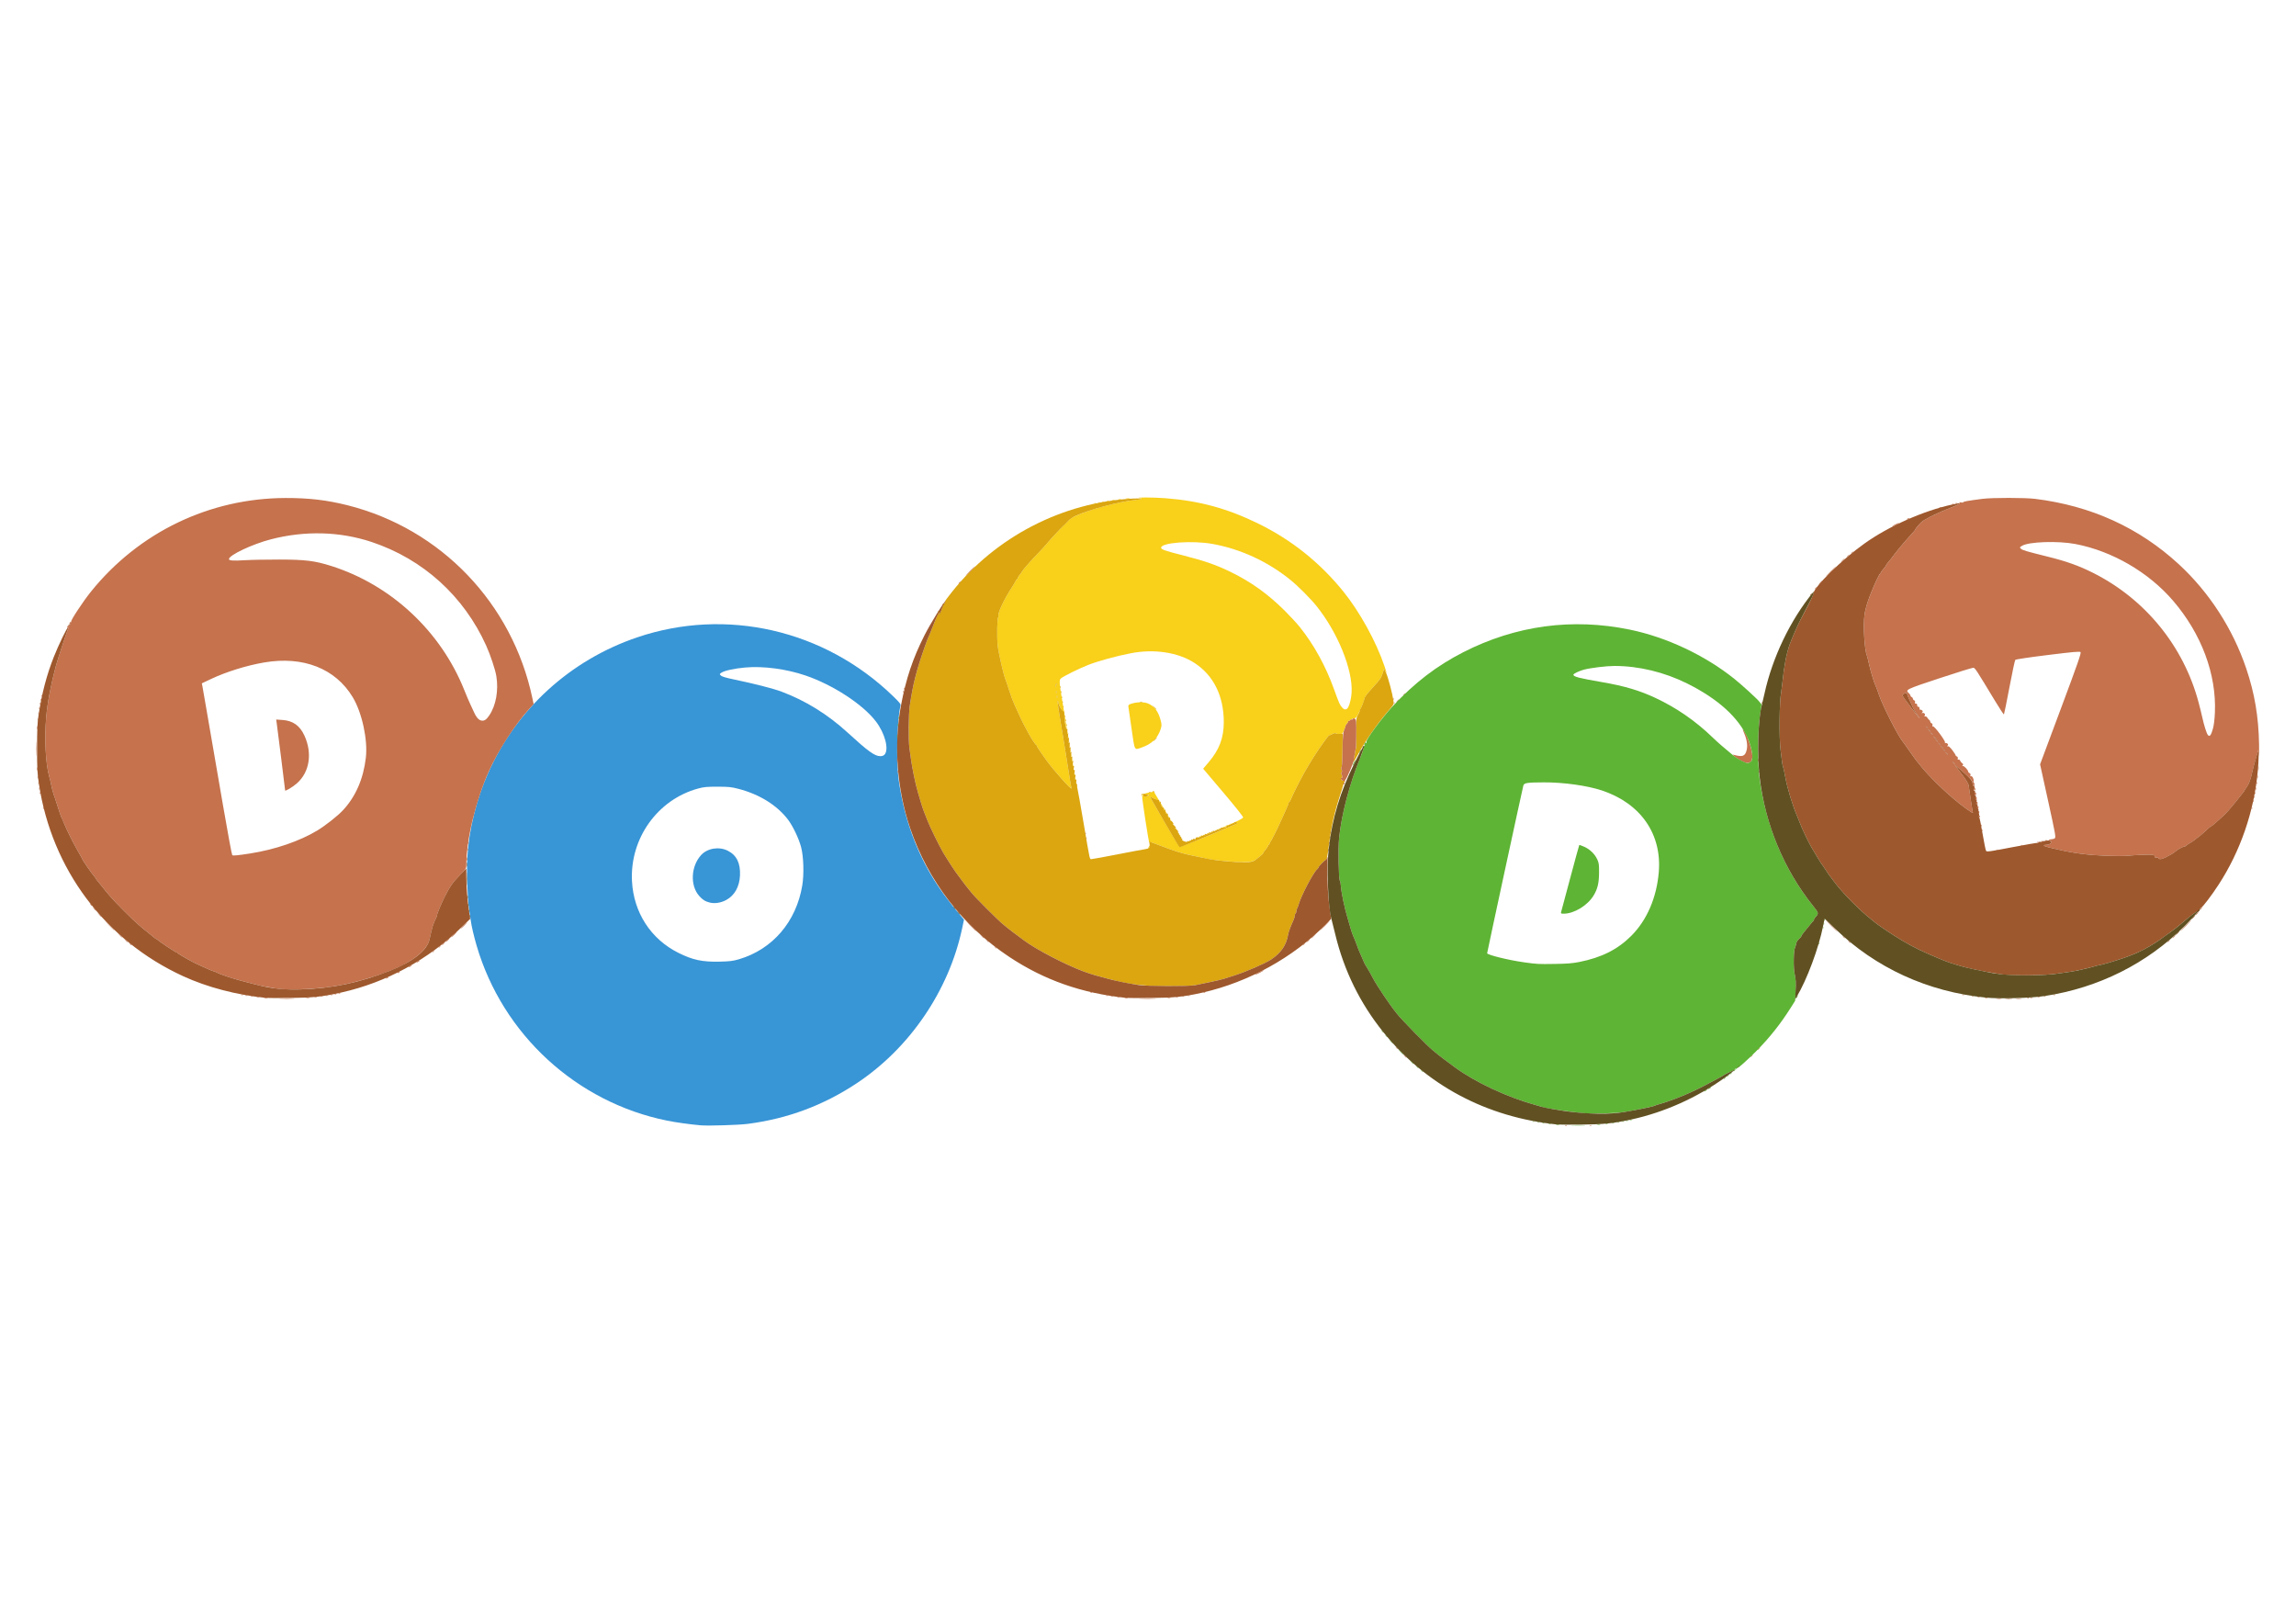
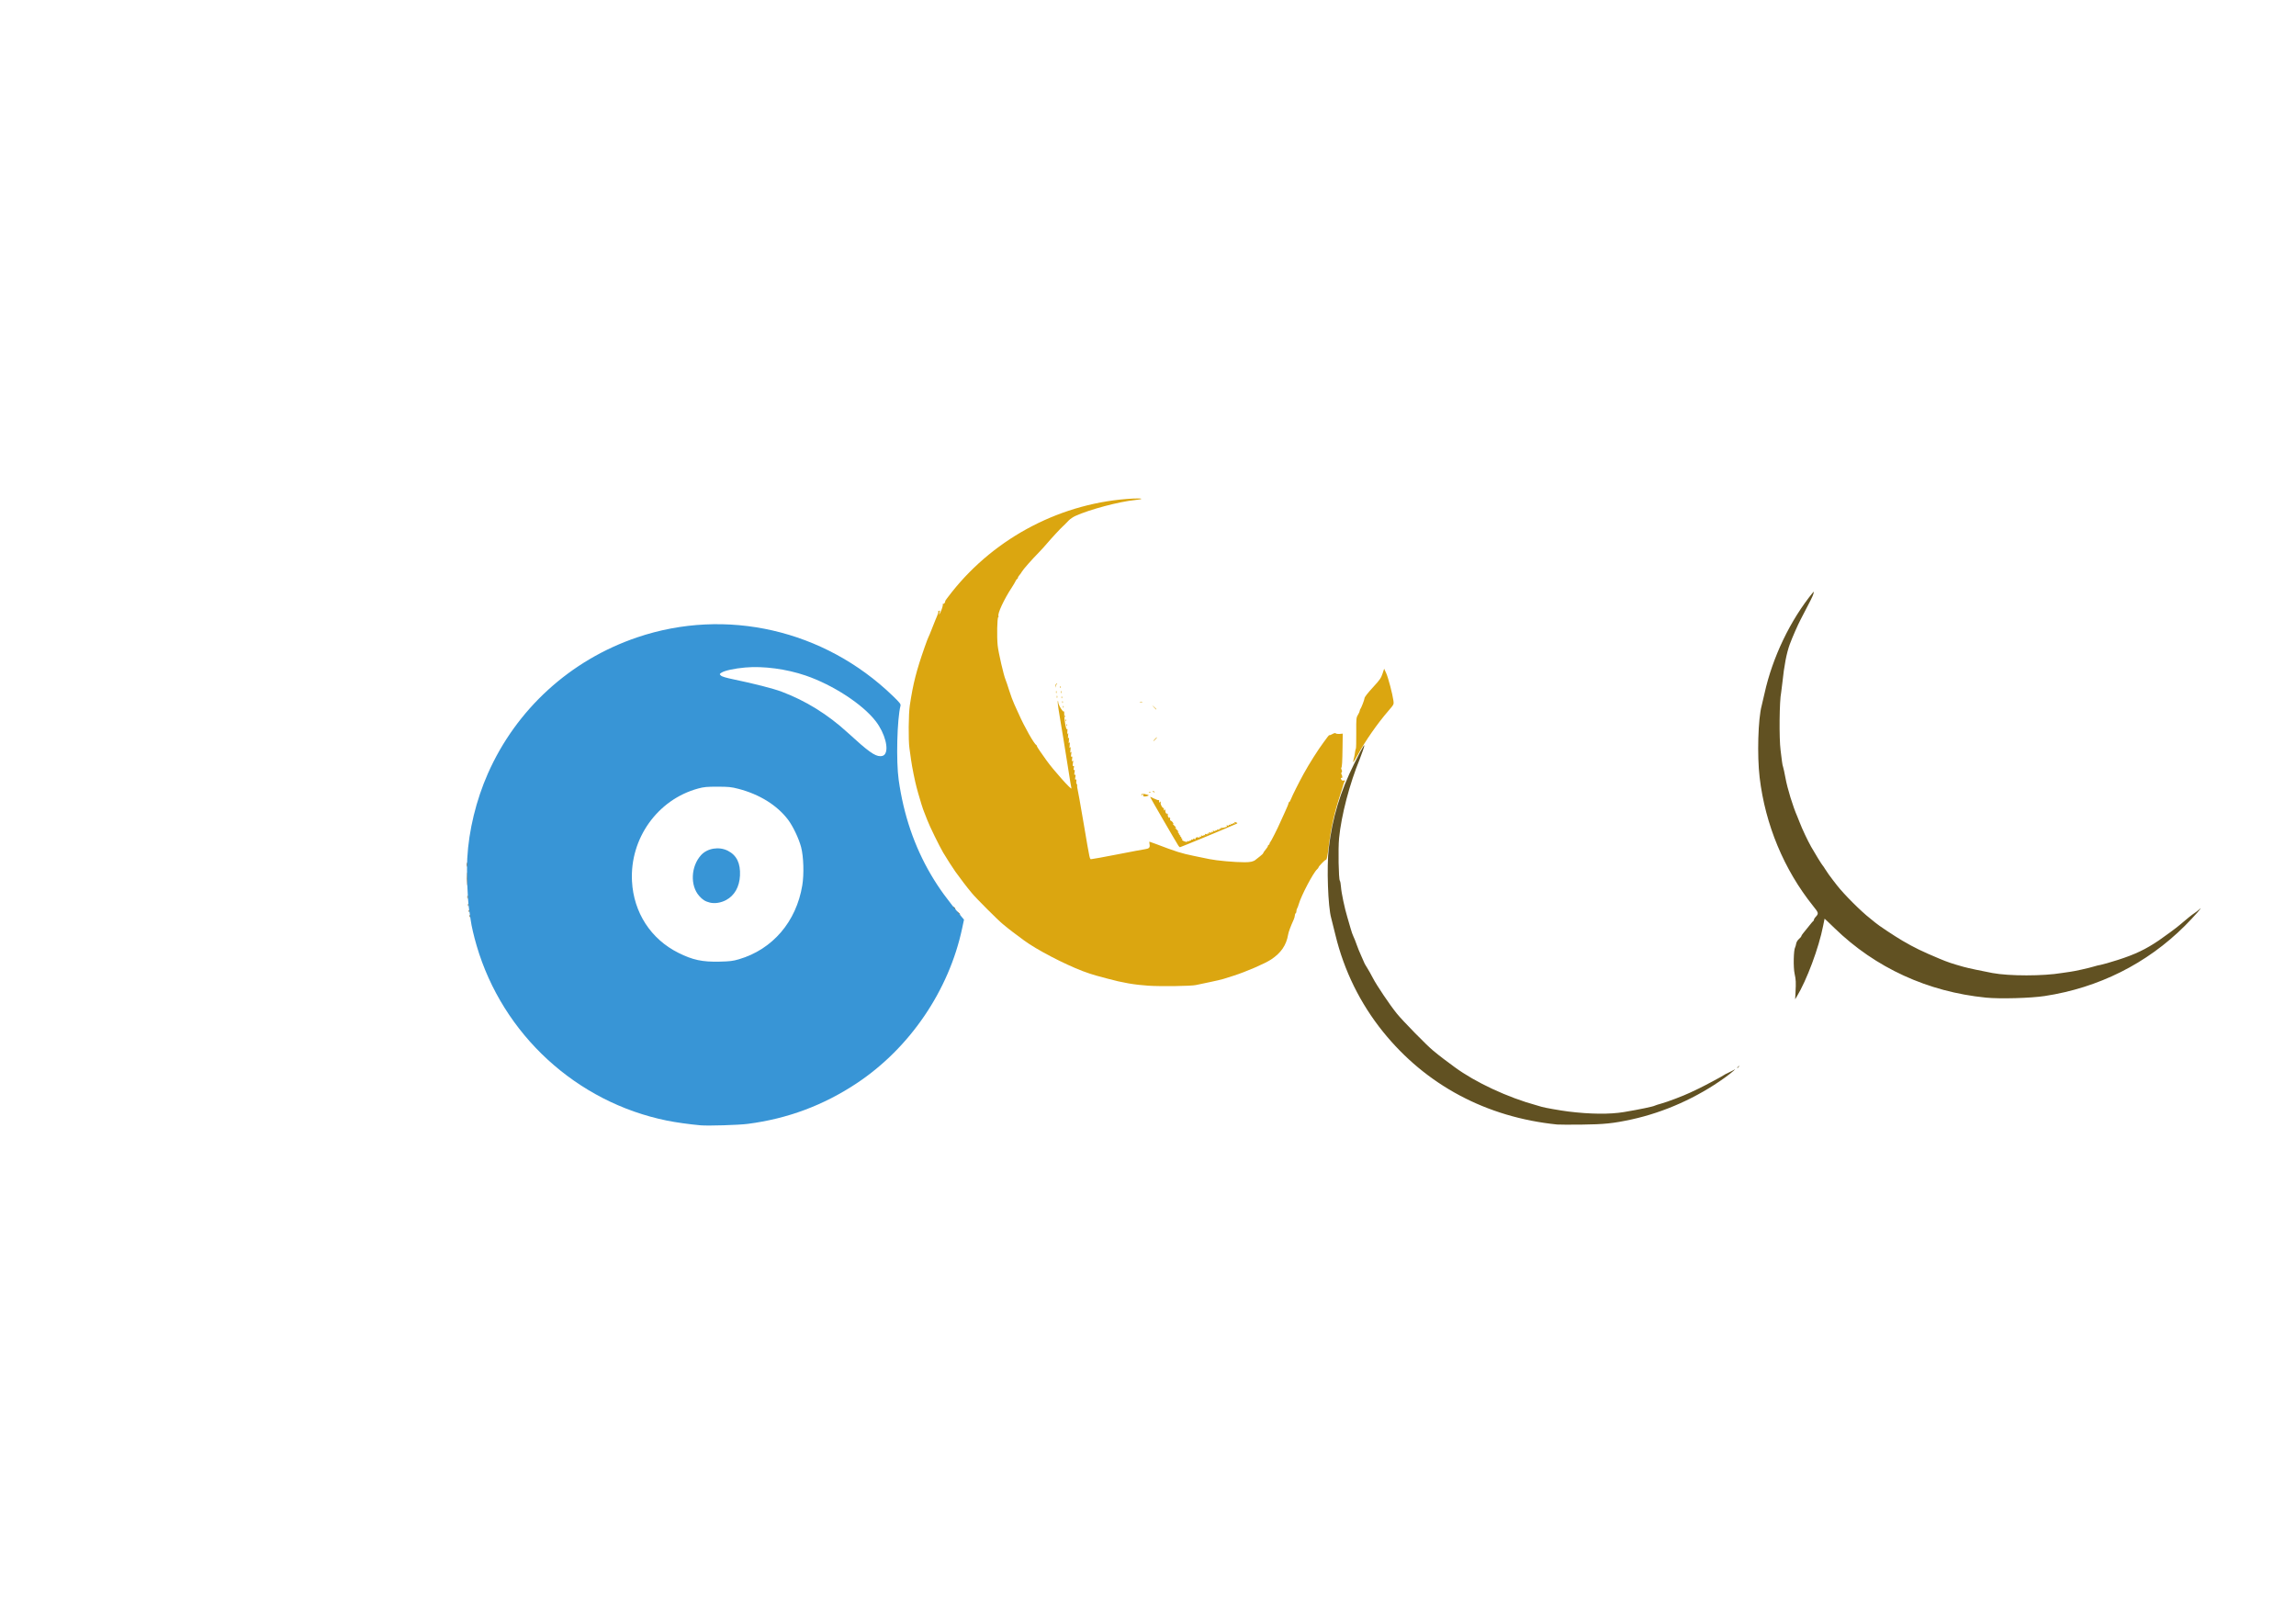
<svg xmlns="http://www.w3.org/2000/svg" xmlns:ns1="http://www.inkscape.org/namespaces/inkscape" xmlns:ns2="http://sodipodi.sourceforge.net/DTD/sodipodi-0.dtd" width="297mm" height="210mm" viewBox="0 0 1052.362 744.094" id="svg3637" version="1.1" ns1:version="0.91 r13725" ns2:docname="dordy-3.svg">
  <defs id="defs3639" />
  <ns2:namedview id="base" pagecolor="#ffffff" bordercolor="#666666" borderopacity="1.0" ns1:pageopacity="0.0" ns1:pageshadow="2" ns1:zoom="0.95283598" ns1:cx="526.1811" ns1:cy="372.04724" ns1:document-units="px" ns1:current-layer="layer1" showgrid="false" ns1:window-width="1440" ns1:window-height="851" ns1:window-x="0" ns1:window-y="1" ns1:window-maximized="1" />
  <g ns1:label="Livello 1" ns1:groupmode="layer" id="layer1" transform="translate(0,-308.268)">
    <g id="g3777" transform="matrix(1.209,0,0,1.209,-383.787,80.829)">
-       <path style="fill:#f9d01a" d="m 781.485,514.501 c -2.31,-0.203 -5.145,-0.586 -6.3,-0.851 -1.155,-0.265 -3.45,-0.759 -5.1,-1.098 -4.885,-1.003 -6.574,-1.535 -14.678,-4.62 -1.294,-0.493 -2.149,-0.677 -2.265,-0.49 -0.179,0.29 -2.728,-16.241 -2.714,-17.602 0.007,-0.683 0.658,-0.964 3.348,-1.445 l 1.091,-0.195 2.937,4.902 c 1.615,2.696 3.13,5.239 3.366,5.652 1.27,2.222 -0.755,-0.782 -2.546,-3.776 -1.854,-3.1 -2.13,-3.417 -3.598,-4.137 -0.875,-0.429 -1.591,-0.731 -1.591,-0.671 0,0.06 0.851,1.577 1.892,3.372 6.68,11.521 9.057,15.489 9.345,15.599 0.262,0.1 14.988,-5.851 18.613,-7.522 0.495,-0.228 1.5,-0.654 2.233,-0.945 0.733,-0.292 1.19,-0.578 1.015,-0.636 -0.175,-0.058 -2.181,0.642 -4.458,1.555 -2.277,0.914 -4.191,1.611 -4.252,1.55 -0.061,-0.061 1.345,-0.689 3.125,-1.394 4.506,-1.785 7.601,-3.282 7.787,-3.765 0.092,-0.24 -2.999,-4.131 -7.505,-9.447 l -7.662,-9.038 2.087,-2.447 c 4.035,-4.731 5.737,-9.238 5.74,-15.197 0.005,-9.917 -3.893,-17.78 -11.133,-22.46 -6.19,-4.001 -15.201,-5.38 -24.026,-3.677 -5.536,1.068 -12.404,2.942 -16.157,4.41 -3.295,1.288 -9.099,4.138 -10.383,5.097 -0.809,0.604 -0.739,1.487 0.881,11.078 1.381,8.177 1.464,8.757 1.221,8.514 -0.075,-0.075 -0.361,-1.549 -0.635,-3.275 -0.394,-2.482 -0.71,-3.492 -1.513,-4.833 -0.558,-0.932 -1.015,-2.001 -1.015,-2.375 0,-0.374 -0.084,-0.596 -0.186,-0.494 -0.102,0.102 0.042,1.576 0.32,3.275 0.278,1.699 0.56,3.427 0.626,3.839 0.066,0.412 0.592,3.585 1.169,7.05 0.577,3.465 1.463,9 1.968,12.3 0.506,3.3 1.001,6.265 1.101,6.589 0.367,1.189 -6.962,-7.002 -9.519,-10.639 -0.638,-0.907 -1.705,-2.423 -2.37,-3.368 -0.666,-0.945 -1.21,-1.845 -1.21,-2 0,-0.155 -0.101,-0.327 -0.225,-0.382 -0.809,-0.359 -4.533,-6.947 -6.671,-11.8 -0.363,-0.825 -1.102,-2.445 -1.641,-3.6 -0.539,-1.155 -1.417,-3.518 -1.951,-5.25 -0.534,-1.732 -1.15,-3.555 -1.369,-4.05 -0.717,-1.623 -2.741,-10.404 -3.008,-13.05 -0.336,-3.327 -0.193,-10.428 0.214,-10.68 0.144,-0.089 0.193,-0.271 0.111,-0.405 -0.508,-0.822 2.084,-6.405 5.068,-10.918 0.563,-0.851 1.191,-1.919 1.396,-2.373 0.205,-0.454 0.486,-0.825 0.624,-0.825 0.139,0 0.252,-0.177 0.252,-0.393 0,-0.216 0.253,-0.665 0.563,-0.998 0.31,-0.332 0.748,-0.95 0.975,-1.372 0.427,-0.796 3.799,-4.615 6.413,-7.265 0.826,-0.837 2.242,-2.399 3.147,-3.472 1.44,-1.705 4.861,-5.41 5.916,-6.406 0.88,-0.831 1.196,-1.143 2.185,-2.166 1.19,-1.23 2.839,-2.044 7.269,-3.59 5.13,-1.79 13.203,-3.71 17.631,-4.194 0.907,-0.099 1.988,-0.265 2.4,-0.368 0.666,-0.167 0.615,-0.21 -0.45,-0.389 -1.993,-0.335 5.26,-0.319 9.75,0.022 13.058,0.99 23.707,3.905 35.55,9.732 12.521,6.161 23.237,14.748 32.093,25.718 6.172,7.646 12.362,18.877 15.498,28.123 0.97,2.86 1.041,3.249 0.361,1.994 l -0.474,-0.875 -0.584,1.782 c -0.559,1.704 -1.013,2.361 -3.499,5.067 -2.272,2.472 -3.345,3.873 -3.345,4.366 0,0.279 -0.279,1.166 -0.619,1.971 -0.341,0.805 -0.762,1.801 -0.937,2.213 -1.14,2.696 -1.925,3.678 -2.732,3.422 -0.428,-0.136 -0.523,-0.082 -0.35,0.197 0.166,0.268 0.095,0.329 -0.238,0.201 -0.278,-0.107 -0.546,0.004 -0.647,0.268 -0.096,0.249 -0.328,0.354 -0.521,0.235 -0.198,-0.122 -0.268,-0.085 -0.163,0.086 0.102,0.166 -0.081,0.587 -0.407,0.937 -0.326,0.35 -0.569,0.742 -0.541,0.87 0.029,0.129 -0.235,0.875 -0.586,1.659 -0.607,1.354 -0.698,1.425 -1.831,1.425 -0.656,0 -1.273,-0.13 -1.371,-0.289 -0.105,-0.169 -0.596,-0.054 -1.189,0.279 -0.556,0.312 -1.07,0.508 -1.144,0.434 -0.073,-0.073 -0.39,0.22 -0.704,0.652 -0.314,0.432 -0.989,1.345 -1.502,2.03 -2.118,2.832 -5.509,8.188 -7.624,12.045 -1.796,3.275 -4.252,8.177 -4.776,9.533 -0.237,0.614 -0.541,1.117 -0.675,1.117 -0.134,0 -0.244,0.19 -0.244,0.422 0,0.232 -0.619,1.751 -1.376,3.375 -0.757,1.624 -1.576,3.425 -1.822,4.003 -0.884,2.081 -3.557,7.352 -3.777,7.45 -0.124,0.055 -0.225,0.291 -0.225,0.525 0,0.234 -0.135,0.425 -0.3,0.425 -0.165,0 -0.3,0.174 -0.3,0.386 0,0.212 -0.4,0.854 -0.888,1.425 -0.488,0.571 -0.9,1.174 -0.914,1.339 -0.014,0.165 -0.563,0.705 -1.22,1.2 -0.657,0.495 -1.383,1.068 -1.614,1.274 -1.203,1.072 -4.258,1.206 -12.014,0.524 z m -28.8,-24.727 c 0.525,-0.207 0.479,-0.263 -0.368,-0.451 -0.992,-0.22 -1.582,-0.053 -1.582,0.447 0,0.335 1.104,0.337 1.95,0.004 z m 75.384,-32.974 c 0.763,-0.484 1.62,-3.471 1.778,-6.197 0.496,-8.568 -5.217,-22.667 -13.25,-32.7 -2.296,-2.868 -7.01,-7.6 -9.912,-9.952 -8.613,-6.979 -18.874,-11.719 -29.55,-13.653 -7.668,-1.389 -19.5,-0.521 -19.5,1.431 0,0.667 1.392,1.152 8.474,2.951 7.938,2.017 12.394,3.565 17.776,6.177 7.743,3.757 14.163,8.347 20.56,14.696 2.078,2.062 4.692,4.897 5.811,6.3 5.374,6.741 9.778,14.758 12.937,23.55 1.924,5.356 2.216,6.008 3.129,6.975 0.673,0.714 1.119,0.821 1.748,0.422 z m -109.836,-4.922 c -0.083,-0.206 -0.151,-0.037 -0.151,0.375 0,0.412 0.068,0.581 0.151,0.375 0.083,-0.206 0.083,-0.544 0,-0.75 z m -0.3,-1.8 c -0.083,-0.206 -0.151,-0.037 -0.151,0.375 0,0.412 0.068,0.581 0.151,0.375 0.083,-0.206 0.083,-0.544 0,-0.75 z m 0.207,-2.723 c 0.23,-0.166 0.196,-0.208 -0.105,-0.127 -0.254,0.068 -0.471,0.503 -0.498,0.998 -0.041,0.755 -0.026,0.773 0.105,0.127 0.084,-0.412 0.308,-0.862 0.498,-0.998 z m 34.766,61.826 c 0.208,-0.445 0.428,-0.665 0.489,-0.489 0.06,0.176 -0.11,0.54 -0.379,0.808 -0.452,0.452 -0.46,0.428 -0.11,-0.32 z m 19.129,-3.828 c 0.247,-0.16 0.585,-0.291 0.75,-0.291 0.165,0 0.098,0.131 -0.15,0.291 -0.247,0.16 -0.585,0.291 -0.75,0.291 -0.165,0 -0.098,-0.131 0.15,-0.291 z m 1.5,-0.6 c 0.247,-0.16 0.585,-0.291 0.75,-0.291 0.165,0 0.098,0.131 -0.15,0.291 -0.247,0.16 -0.585,0.291 -0.75,0.291 -0.165,0 -0.098,-0.131 0.15,-0.291 z m 1.5,-0.6 c 0.247,-0.16 0.585,-0.291 0.75,-0.291 0.165,0 0.098,0.131 -0.15,0.291 -0.247,0.16 -0.585,0.291 -0.75,0.291 -0.165,0 -0.098,-0.131 0.15,-0.291 z m 1.5,-0.6 c 0.247,-0.16 0.585,-0.291 0.75,-0.291 0.165,0 0.098,0.131 -0.15,0.291 -0.247,0.16 -0.585,0.291 -0.75,0.291 -0.165,0 -0.098,-0.131 0.15,-0.291 z m -51.576,-20.275 c 0.014,-0.349 0.086,-0.421 0.181,-0.181 0.087,0.217 0.076,0.475 -0.024,0.575 -0.1,0.1 -0.171,-0.077 -0.158,-0.394 z m -0.3,-1.8 c 0.014,-0.349 0.086,-0.421 0.181,-0.181 0.087,0.217 0.076,0.475 -0.024,0.575 -0.1,0.1 -0.171,-0.077 -0.158,-0.394 z m -0.6,-3.3 c 0.014,-0.349 0.086,-0.421 0.181,-0.181 0.087,0.217 0.076,0.475 -0.024,0.575 -0.1,0.1 -0.171,-0.077 -0.158,-0.394 z m -0.276,-1.925 c 0,-0.412 0.068,-0.581 0.151,-0.375 0.083,0.206 0.083,0.544 0,0.75 -0.083,0.206 -0.151,0.037 -0.151,-0.375 z m -0.3,-1.8 c 0,-0.412 0.068,-0.581 0.151,-0.375 0.083,0.206 0.083,0.544 0,0.75 -0.083,0.206 -0.151,0.037 -0.151,-0.375 z m -0.289,-1.65 c 0.006,-0.495 0.073,-0.661 0.149,-0.369 0.076,0.292 0.071,0.697 -0.011,0.9 -0.082,0.203 -0.144,-0.036 -0.138,-0.531 z m 23.234,-8.475 c -0.616,-4.249 -1.162,-8.025 -1.213,-8.391 -0.074,-0.532 0.125,-0.739 0.988,-1.03 2.213,-0.745 4.877,-0.796 6.482,-0.125 2.391,1 3.906,3.022 4.774,6.37 0.421,1.625 0.423,1.965 0.018,3.282 -1.05,3.409 -3.408,5.717 -7.164,7.009 -2.94,1.011 -2.623,1.592 -3.885,-7.115 z m -23.534,6.675 c 0.006,-0.495 0.073,-0.661 0.149,-0.369 0.076,0.292 0.071,0.697 -0.011,0.9 -0.082,0.203 -0.144,-0.036 -0.138,-0.531 z m -0.3,-1.8 c 0.006,-0.495 0.073,-0.661 0.149,-0.369 0.076,0.292 0.071,0.697 -0.011,0.9 -0.082,0.203 -0.144,-0.036 -0.138,-0.531 z m -0.311,-1.65 c 0,-0.412 0.068,-0.581 0.151,-0.375 0.083,0.206 0.083,0.544 0,0.75 -0.083,0.206 -0.151,0.037 -0.151,-0.375 z m -0.289,-1.65 c 0.006,-0.495 0.073,-0.661 0.149,-0.369 0.076,0.292 0.071,0.697 -0.011,0.9 -0.082,0.203 -0.144,-0.036 -0.138,-0.531 z m 10.385,-87.055 c 0.217,-0.087 0.475,-0.076 0.575,0.024 0.1,0.1 -0.077,0.171 -0.394,0.158 -0.349,-0.014 -0.421,-0.086 -0.181,-0.181 z m 1.5,-0.3 c 0.217,-0.087 0.475,-0.076 0.575,0.024 0.1,0.1 -0.077,0.171 -0.394,0.158 -0.349,-0.014 -0.421,-0.086 -0.181,-0.181 z m 1.5,-0.3 c 0.217,-0.087 0.475,-0.076 0.575,0.024 0.1,0.1 -0.077,0.171 -0.394,0.158 -0.349,-0.014 -0.421,-0.086 -0.181,-0.181 z m 1.8,-0.3 c 0.217,-0.087 0.475,-0.076 0.575,0.024 0.1,0.1 -0.077,0.171 -0.394,0.158 -0.349,-0.014 -0.421,-0.086 -0.181,-0.181 z m 1.937,-0.303 c 0.292,-0.076 0.697,-0.071 0.9,0.011 0.203,0.082 -0.036,0.144 -0.531,0.138 -0.495,-0.006 -0.661,-0.073 -0.369,-0.149 z m 2.4,-0.3 c 0.292,-0.076 0.697,-0.071 0.9,0.011 0.203,0.082 -0.036,0.144 -0.531,0.138 -0.495,-0.006 -0.661,-0.073 -0.369,-0.149 z m 2.844,-0.304 c 0.371,-0.071 0.979,-0.071 1.35,0 0.371,0.071 0.068,0.13 -0.675,0.13 -0.743,0 -1.046,-0.059 -0.675,-0.13 z" id="path3791" ns1:connector-curvature="0" />
      <path style="fill:#3895d6" d="m 583.035,614.669 c -4.211,-0.38 -9.401,-1.105 -12.721,-1.777 -34.323,-6.951 -62.307,-32.656 -72.166,-66.29 -1.064,-3.63 -1.964,-7.485 -2.241,-9.603 -0.065,-0.493 -0.346,-2.381 -0.626,-4.196 -0.61,-3.957 -0.975,-14.149 -0.692,-19.35 0.575,-10.571 3.362,-22.033 7.804,-32.1 10.76,-24.38 31.236,-43.052 56.642,-51.652 33.71,-11.41 70.884,-2.893 96.864,22.192 2.63,2.539 3.087,3.116 2.938,3.71 -1.308,5.211 -1.699,21.01 -0.696,28.116 1.877,13.295 5.927,25.196 12.23,35.931 3.035,5.171 6.378,9.762 11.651,16.002 l 0.887,1.05 -0.703,3.3 c -5.019,23.573 -19.821,45.335 -39.921,58.694 -12.623,8.39 -26.278,13.481 -41.382,15.429 -3.461,0.446 -15.036,0.798 -17.868,0.542 z m 14.55,-62.942 c 12.755,-3.75 21.744,-14.237 24.013,-28.019 0.697,-4.235 0.496,-10.862 -0.439,-14.454 -0.835,-3.208 -3.103,-7.982 -4.952,-10.422 -4.163,-5.494 -10.835,-9.638 -18.868,-11.718 -2.675,-0.693 -3.652,-0.792 -7.855,-0.797 -4.085,-0.005 -5.18,0.097 -7.35,0.686 -15.409,4.178 -25.955,18.948 -25.098,35.15 0.629,11.873 7.143,21.924 17.59,27.139 5.436,2.714 9.064,3.489 15.607,3.337 3.942,-0.092 5.061,-0.229 7.35,-0.902 z m -11.035,-21.485 c -1.768,-0.442 -2.747,-1.055 -4.058,-2.545 -3.46,-3.931 -3.128,-11.174 0.706,-15.418 2.401,-2.658 6.844,-3.386 10.195,-1.672 3.337,1.706 4.813,4.739 4.585,9.417 -0.208,4.277 -2.082,7.567 -5.281,9.272 -1.958,1.044 -4.308,1.406 -6.147,0.946 z m 66.232,-56.086 c 1.769,-1.955 0.159,-8.106 -3.3,-12.606 -4.974,-6.47 -16.224,-13.812 -26.602,-17.362 -7.286,-2.492 -15.99,-3.654 -22.872,-3.054 -4.077,0.355 -7.844,1.17 -9.042,1.954 -0.79,0.518 -0.793,0.535 -0.229,1.099 0.396,0.396 1.965,0.862 5.061,1.503 7.518,1.557 14.83,3.433 17.953,4.605 9.154,3.436 17.523,8.628 25.085,15.561 7.682,7.044 10.23,8.881 12.329,8.892 0.701,0.004 1.268,-0.204 1.619,-0.592 z" id="path3789" ns1:connector-curvature="0" />
      <path style="fill:#dba610" d="m 752.835,561.754 c -5.238,-0.334 -9.956,-1.15 -15.6,-2.698 -1.238,-0.339 -3.195,-0.869 -4.35,-1.177 -1.155,-0.308 -3.382,-1.05 -4.95,-1.649 -7.174,-2.742 -17.554,-8.165 -22.204,-11.6 -3.995,-2.951 -5.628,-4.183 -6.194,-4.67 -0.356,-0.307 -1.234,-1.024 -1.95,-1.595 -1.689,-1.345 -10.32,-9.976 -11.665,-11.665 -0.57,-0.716 -1.288,-1.594 -1.595,-1.95 -0.49,-0.569 -2.201,-2.841 -4.669,-6.198 -0.781,-1.063 -3.48,-5.272 -4.617,-7.2 -1.495,-2.535 -5.274,-10.263 -6.021,-12.309 -0.45,-1.233 -1.004,-2.646 -1.232,-3.141 -0.368,-0.799 -1.612,-4.732 -2.277,-7.2 -0.133,-0.495 -0.391,-1.44 -0.573,-2.1 -0.604,-2.193 -1.727,-7.765 -2.085,-10.35 -0.194,-1.403 -0.48,-3.454 -0.636,-4.558 -0.433,-3.076 -0.345,-12.93 0.145,-16.191 1.241,-8.27 2.489,-13.164 5.647,-22.151 0.667,-1.897 1.306,-3.585 1.421,-3.75 0.115,-0.165 0.65,-1.448 1.19,-2.85 0.54,-1.403 1.156,-2.955 1.37,-3.45 1.102,-2.556 1.324,-3.241 1.147,-3.528 -0.108,-0.175 -0.052,-0.226 0.126,-0.116 0.176,0.109 0.399,0.029 0.494,-0.179 0.156,-0.341 -0.003,0.41 -0.332,1.573 -0.07,0.247 0.141,-0.06 0.469,-0.683 0.599,-1.137 1.111,-2.852 0.99,-3.314 -0.035,-0.136 0.06,-0.171 0.211,-0.077 0.254,0.157 0.778,-0.635 0.701,-1.058 -0.018,-0.1 1.116,-1.629 2.52,-3.398 16.649,-20.97 42.017,-34.053 68.686,-35.423 3.778,-0.194 4.308,0.215 0.731,0.564 -5.997,0.587 -17.236,3.581 -22.581,6.016 -0.863,0.393 -2.005,1.167 -2.538,1.719 -1.397,1.447 -1.812,1.861 -2.245,2.245 -0.839,0.742 -4.381,4.566 -5.937,6.409 -0.905,1.073 -2.322,2.635 -3.147,3.472 -2.615,2.65 -5.986,6.47 -6.413,7.265 -0.227,0.422 -0.665,1.039 -0.975,1.372 -0.31,0.332 -0.563,0.781 -0.563,0.998 0,0.216 -0.113,0.393 -0.252,0.393 -0.139,0 -0.42,0.371 -0.624,0.825 -0.205,0.454 -0.833,1.521 -1.396,2.373 -2.984,4.512 -5.576,10.096 -5.068,10.918 0.083,0.134 0.033,0.316 -0.111,0.405 -0.407,0.252 -0.549,7.353 -0.214,10.68 0.267,2.646 2.291,11.427 3.008,13.05 0.219,0.495 0.835,2.317 1.369,4.05 0.534,1.732 1.412,4.095 1.951,5.25 0.539,1.155 1.278,2.775 1.641,3.6 2.138,4.853 5.863,11.441 6.671,11.8 0.124,0.055 0.225,0.227 0.225,0.382 0,0.155 0.545,1.055 1.21,2 0.666,0.945 1.732,2.46 2.37,3.368 2.557,3.637 9.885,11.828 9.519,10.639 -0.1,-0.324 -0.596,-3.289 -1.101,-6.589 -0.506,-3.3 -1.392,-8.835 -1.968,-12.3 -0.577,-3.465 -1.103,-6.638 -1.169,-7.05 -0.066,-0.412 -0.348,-2.14 -0.626,-3.839 -0.278,-1.699 -0.422,-3.173 -0.32,-3.275 0.102,-0.102 0.189,0.141 0.193,0.539 0.011,0.997 2,4.112 2.152,3.37 0.061,-0.3 0.111,0.197 0.111,1.105 0,2.344 0.723,6.188 1.067,5.663 0.172,-0.262 0.212,0.081 0.111,0.937 -0.122,1.033 -0.088,1.209 0.145,0.75 0.231,-0.457 0.264,-0.278 0.137,0.75 -0.124,1.008 -0.085,1.236 0.155,0.9 0.24,-0.335 0.276,-0.105 0.143,0.9 -0.135,1.019 -0.098,1.24 0.15,0.9 0.248,-0.34 0.285,-0.119 0.15,0.9 -0.135,1.019 -0.098,1.24 0.15,0.9 0.248,-0.34 0.285,-0.119 0.15,0.9 -0.137,1.034 -0.1,1.245 0.157,0.9 0.257,-0.345 0.288,-0.178 0.133,0.718 -0.151,0.872 -0.111,1.112 0.158,0.945 0.268,-0.166 0.312,0.072 0.169,0.932 -0.151,0.907 -0.117,1.058 0.155,0.705 0.272,-0.352 0.307,-0.169 0.165,0.847 -0.134,0.956 -0.088,1.24 0.173,1.078 0.257,-0.159 0.301,0.044 0.162,0.743 -0.135,0.674 -0.091,0.899 0.145,0.753 0.24,-0.148 0.276,0.116 0.126,0.915 -0.157,0.839 -0.119,1.066 0.15,0.9 0.269,-0.166 0.307,0.061 0.15,0.9 -0.157,0.837 -0.119,1.066 0.149,0.901 0.26,-0.16 0.321,0.04 0.221,0.72 -0.076,0.518 -0.017,0.943 0.131,0.943 0.148,0 0.24,0.304 0.203,0.675 -0.036,0.371 0.015,0.877 0.114,1.125 0.099,0.247 1.133,6.053 2.298,12.9 2.574,15.131 2.277,13.8 3.079,13.8 0.361,0 4.78,-0.807 9.819,-1.792 5.04,-0.986 9.684,-1.859 10.321,-1.94 1.627,-0.208 2.044,-0.635 1.815,-1.859 -0.104,-0.555 -0.123,-1.008 -0.042,-1.008 0.081,0 1.075,0.353 2.208,0.785 8.074,3.075 9.771,3.609 14.661,4.616 1.65,0.34 4.282,0.882 5.85,1.204 2.919,0.601 9.587,1.195 13.416,1.195 2.16,0 3.375,-0.286 4.149,-0.976 0.231,-0.206 0.957,-0.779 1.614,-1.274 0.657,-0.495 1.206,-1.035 1.22,-1.2 0.014,-0.165 0.426,-0.767 0.914,-1.339 0.488,-0.571 0.888,-1.213 0.888,-1.425 0,-0.212 0.135,-0.386 0.3,-0.386 0.165,0 0.3,-0.191 0.3,-0.425 0,-0.234 0.101,-0.47 0.225,-0.525 0.22,-0.098 2.893,-5.369 3.777,-7.45 0.245,-0.578 1.065,-2.379 1.822,-4.003 0.757,-1.624 1.376,-3.143 1.376,-3.375 0,-0.232 0.11,-0.422 0.244,-0.422 0.134,0 0.438,-0.502 0.675,-1.117 0.523,-1.356 2.979,-6.259 4.776,-9.533 2.116,-3.857 5.506,-9.213 7.624,-12.045 0.512,-0.685 1.188,-1.598 1.502,-2.03 0.314,-0.432 0.63,-0.725 0.704,-0.652 0.073,0.073 0.577,-0.116 1.119,-0.421 0.677,-0.38 1.083,-0.457 1.295,-0.245 0.17,0.17 0.827,0.26 1.46,0.199 l 1.151,-0.11 -0.07,5.101 c -0.078,5.702 -0.189,7.56 -0.469,7.84 -0.104,0.104 -0.05,0.451 0.12,0.77 0.21,0.392 0.212,0.698 0.007,0.946 -0.19,0.229 -0.2,0.53 -0.025,0.806 0.373,0.59 0.364,1.573 -0.013,1.34 -0.369,-0.228 -0.383,0.155 -0.026,0.718 0.154,0.243 0.526,0.35 0.89,0.254 0.565,-0.148 0.59,-0.101 0.257,0.482 -0.203,0.355 -0.378,0.781 -0.389,0.946 -0.011,0.165 -0.576,1.988 -1.253,4.05 -2.154,6.554 -3.362,11.939 -4.281,19.082 -0.593,4.608 -0.788,5.518 -1.182,5.518 -0.322,0 -2.715,2.467 -2.715,2.799 0,0.154 -0.251,0.499 -0.558,0.766 -1.449,1.26 -6.048,10.003 -6.961,13.235 -0.21,0.743 -0.494,1.478 -0.631,1.635 -0.137,0.157 -0.249,0.588 -0.249,0.957 0,0.37 -0.135,0.756 -0.3,0.858 -0.165,0.102 -0.3,0.461 -0.3,0.797 0,0.337 -0.191,1.037 -0.424,1.557 -1.269,2.831 -1.953,4.673 -2.13,5.736 -0.663,3.984 -2.716,6.974 -6.488,9.447 -2.377,1.558 -9.583,4.668 -14.208,6.132 -1.32,0.418 -3.007,0.953 -3.75,1.189 -0.743,0.237 -3.105,0.788 -5.25,1.227 -2.145,0.438 -4.508,0.937 -5.25,1.109 -1.74,0.403 -13.147,0.566 -18,0.256 z m 11.285,-53.176 c -1.136,-1.789 -10.685,-18.254 -10.685,-18.423 0,-0.062 0.68,0.233 1.511,0.654 0.831,0.421 1.64,0.686 1.797,0.589 0.157,-0.097 0.21,0.019 0.118,0.259 -0.092,0.239 -0.003,0.537 0.2,0.662 0.25,0.155 0.29,0.102 0.124,-0.166 -0.162,-0.262 -0.126,-0.32 0.109,-0.176 0.193,0.119 0.276,0.339 0.184,0.488 -0.24,0.389 0.728,2.142 1.067,1.932 0.156,-0.097 0.209,0.021 0.117,0.26 -0.092,0.239 -0.003,0.537 0.2,0.662 0.25,0.155 0.29,0.102 0.124,-0.166 -0.157,-0.254 -0.125,-0.32 0.09,-0.187 0.183,0.113 0.269,0.374 0.19,0.58 -0.079,0.206 0.072,0.64 0.335,0.965 0.263,0.325 0.38,0.402 0.26,0.17 -0.14,-0.27 -0.099,-0.347 0.115,-0.215 0.183,0.113 0.269,0.374 0.19,0.58 -0.079,0.206 0.072,0.64 0.335,0.965 0.263,0.325 0.38,0.402 0.26,0.17 -0.14,-0.27 -0.099,-0.347 0.115,-0.215 0.183,0.113 0.258,0.403 0.165,0.644 -0.095,0.246 0.046,0.52 0.321,0.626 0.269,0.103 0.634,0.458 0.811,0.789 0.257,0.479 0.24,0.553 -0.083,0.366 -0.223,-0.129 -0.034,0.118 0.42,0.549 0.86,0.818 1.095,1.305 0.45,0.932 -0.206,-0.119 -0.004,0.136 0.45,0.568 0.869,0.827 1.081,1.279 0.45,0.959 -0.206,-0.104 -0.113,0.023 0.207,0.282 0.32,0.26 0.463,0.472 0.318,0.472 -0.146,0 -0.003,0.213 0.318,0.472 0.32,0.26 0.38,0.385 0.132,0.278 -0.247,-0.107 -0.188,0.018 0.132,0.278 0.32,0.26 0.463,0.472 0.318,0.472 -0.146,0 -0.003,0.213 0.318,0.472 0.32,0.26 0.393,0.374 0.161,0.254 -0.261,-0.135 -0.347,-0.098 -0.226,0.098 0.298,0.482 1.997,1.016 1.997,0.628 0,-0.174 0.203,-0.239 0.45,-0.144 0.247,0.095 0.45,0.034 0.45,-0.136 0,-0.17 0.135,-0.225 0.3,-0.123 0.165,0.102 0.3,0.028 0.3,-0.164 0,-0.193 0.209,-0.27 0.466,-0.171 0.292,0.112 0.39,0.056 0.262,-0.15 -0.137,-0.222 0.016,-0.259 0.472,-0.114 0.424,0.135 0.606,0.102 0.489,-0.086 -0.243,-0.393 0.571,-0.698 1.21,-0.453 0.333,0.128 0.428,0.076 0.284,-0.156 -0.145,-0.234 -0.047,-0.283 0.3,-0.15 0.369,0.142 0.448,0.089 0.278,-0.186 -0.177,-0.287 -0.068,-0.329 0.438,-0.169 0.456,0.145 0.609,0.108 0.472,-0.114 -0.131,-0.213 -0.022,-0.259 0.312,-0.131 0.369,0.142 0.448,0.089 0.278,-0.186 -0.177,-0.287 -0.068,-0.329 0.438,-0.169 0.456,0.145 0.609,0.108 0.472,-0.114 -0.131,-0.213 -0.022,-0.259 0.312,-0.131 0.369,0.142 0.448,0.089 0.278,-0.186 -0.177,-0.287 -0.068,-0.329 0.438,-0.169 0.456,0.145 0.609,0.108 0.472,-0.114 -0.131,-0.213 -0.022,-0.259 0.312,-0.131 0.369,0.142 0.448,0.089 0.278,-0.186 -0.177,-0.287 -0.068,-0.329 0.438,-0.169 0.456,0.145 0.609,0.108 0.472,-0.114 -0.131,-0.213 -0.022,-0.259 0.312,-0.131 0.329,0.126 0.443,0.081 0.315,-0.125 -0.129,-0.209 0.029,-0.263 0.448,-0.154 0.44,0.115 0.579,0.059 0.435,-0.175 -0.142,-0.23 -0.042,-0.278 0.302,-0.146 0.377,0.145 0.449,0.091 0.269,-0.2 -0.165,-0.267 -0.13,-0.326 0.107,-0.18 0.194,0.12 0.838,0.057 1.432,-0.139 0.816,-0.269 0.98,-0.426 0.669,-0.641 -0.284,-0.197 -0.191,-0.222 0.302,-0.083 0.45,0.128 0.643,0.09 0.525,-0.102 -0.114,-0.185 0.076,-0.246 0.487,-0.156 0.558,0.122 0.597,0.088 0.225,-0.198 -0.365,-0.28 -0.315,-0.307 0.263,-0.144 0.45,0.128 0.643,0.09 0.525,-0.102 -0.114,-0.185 0.076,-0.246 0.487,-0.156 0.543,0.119 0.587,0.085 0.225,-0.173 -0.512,-0.366 -0.131,-0.398 0.726,-0.063 0.481,0.189 0.358,0.313 -0.75,0.754 -0.729,0.29 -1.731,0.714 -2.226,0.943 -1.929,0.889 -18.272,7.636 -18.497,7.636 -0.131,0 -0.432,-0.304 -0.668,-0.675 z m -13.277,-18.975 c 0.095,-0.247 0.053,-0.45 -0.093,-0.45 -0.146,0 -0.334,0.169 -0.417,0.375 -0.109,0.27 -0.158,0.275 -0.175,0.018 -0.039,-0.594 0.398,-0.674 1.777,-0.324 1.064,0.27 1.203,0.377 0.732,0.561 -1.05,0.411 -2.014,0.316 -1.824,-0.18 z m 2.235,-1.255 c 0.217,-0.087 0.475,-0.076 0.575,0.024 0.1,0.1 -0.077,0.171 -0.394,0.158 -0.349,-0.014 -0.421,-0.086 -0.181,-0.181 z m 1.556,-0.095 c -0.27,-0.175 -0.307,-0.293 -0.093,-0.295 0.197,-0.002 0.441,0.13 0.543,0.295 0.23,0.372 0.126,0.372 -0.45,0 z m 75.925,-12.069 c 0.252,-0.862 0.481,-2.037 0.69,-3.536 0.035,-0.25 0.139,-0.588 0.231,-0.75 0.092,-0.162 0.152,-2.86 0.132,-5.995 -0.034,-5.424 -0.003,-5.754 0.643,-6.819 0.373,-0.615 0.679,-1.302 0.679,-1.525 0,-0.223 0.087,-0.493 0.193,-0.599 0.32,-0.32 1.604,-3.622 1.606,-4.128 0,-0.459 1.117,-1.903 3.347,-4.329 2.488,-2.707 2.941,-3.365 3.512,-5.092 l 0.597,-1.808 0.76,1.65 c 0.771,1.675 2.428,7.969 2.763,10.492 0.181,1.368 0.162,1.407 -1.876,3.77 -4.287,4.969 -8.775,11.415 -11.636,16.711 -1.534,2.84 -2.092,3.506 -1.639,1.957 z m -75.325,-7.881 c 0.388,-0.412 0.772,-0.75 0.855,-0.75 0.083,0 -0.167,0.338 -0.555,0.75 -0.388,0.412 -0.772,0.75 -0.855,0.75 -0.083,0 0.167,-0.338 0.555,-0.75 z m -33.576,-5.425 c 0.014,-0.349 0.086,-0.421 0.181,-0.181 0.087,0.217 0.076,0.475 -0.024,0.575 -0.1,0.1 -0.171,-0.077 -0.158,-0.394 z m -0.3,-1.8 c 0.014,-0.349 0.086,-0.421 0.181,-0.181 0.087,0.217 0.076,0.475 -0.024,0.575 -0.1,0.1 -0.171,-0.077 -0.158,-0.394 z m -0.3,-1.5 c 0.014,-0.349 0.086,-0.421 0.181,-0.181 0.087,0.217 0.076,0.475 -0.024,0.575 -0.1,0.1 -0.171,-0.077 -0.158,-0.394 z m 33.854,-3.35 -0.727,-0.825 0.825,0.727 c 0.454,0.4 0.825,0.771 0.825,0.825 0,0.235 -0.243,0.044 -0.923,-0.727 z m -34.454,-0.25 c 0.014,-0.349 0.086,-0.421 0.181,-0.181 0.087,0.217 0.076,0.475 -0.024,0.575 -0.1,0.1 -0.171,-0.077 -0.158,-0.394 z m -0.3,-1.8 c 0.014,-0.349 0.086,-0.421 0.181,-0.181 0.087,0.217 0.076,0.475 -0.024,0.575 -0.1,0.1 -0.171,-0.077 -0.158,-0.394 z m 29.457,-0.033 c 0.292,-0.076 0.697,-0.071 0.9,0.011 0.203,0.082 -0.036,0.144 -0.531,0.138 -0.495,-0.006 -0.661,-0.073 -0.369,-0.149 z m -31.533,-1.892 c 0,-0.412 0.068,-0.581 0.151,-0.375 0.083,0.206 0.083,0.544 0,0.75 -0.083,0.206 -0.151,0.037 -0.151,-0.375 z m 1.776,0.125 c 0.014,-0.349 0.086,-0.421 0.181,-0.181 0.087,0.217 0.076,0.475 -0.024,0.575 -0.1,0.1 -0.171,-0.077 -0.158,-0.394 z m -2.076,-1.925 c 0,-0.412 0.068,-0.581 0.151,-0.375 0.083,0.206 0.083,0.544 0,0.75 -0.083,0.206 -0.151,0.037 -0.151,-0.375 z m 1.8,0 c 0,-0.412 0.068,-0.581 0.151,-0.375 0.083,0.206 0.083,0.544 0,0.75 -0.083,0.206 -0.151,0.037 -0.151,-0.375 z m -2.045,-2.227 c 0.027,-0.495 0.244,-0.93 0.498,-0.998 0.301,-0.081 0.336,-0.039 0.105,0.127 -0.19,0.136 -0.414,0.585 -0.498,0.998 -0.132,0.646 -0.146,0.628 -0.105,-0.127 z m 1.721,0.252 c 0.014,-0.349 0.086,-0.421 0.181,-0.181 0.087,0.217 0.076,0.475 -0.024,0.575 -0.1,0.1 -0.171,-0.077 -0.158,-0.394 z" id="path3787" ns1:connector-curvature="0" />
-       <path style="fill:#c5724d" d="m 910.879,614.648 c 0.217,-0.087 0.475,-0.076 0.575,0.024 0.1,0.1 -0.077,0.171 -0.394,0.158 -0.349,-0.014 -0.421,-0.086 -0.181,-0.181 z m 9.3,0 c 0.217,-0.087 0.475,-0.076 0.575,0.024 0.1,0.1 -0.077,0.171 -0.394,0.158 -0.349,-0.014 -0.421,-0.086 -0.181,-0.181 z m -70.322,-26.27 -0.572,-0.675 0.675,0.572 c 0.634,0.537 0.812,0.778 0.572,0.778 -0.057,0 -0.361,-0.304 -0.675,-0.675 z m 131.279,0.262 c 0,-0.062 0.236,-0.299 0.525,-0.525 0.476,-0.373 0.486,-0.363 0.113,0.113 -0.392,0.5 -0.638,0.659 -0.638,0.412 z m 2.7,-2.7 c 0,-0.062 0.236,-0.299 0.525,-0.525 0.476,-0.373 0.486,-0.363 0.113,0.113 -0.392,0.5 -0.638,0.659 -0.638,0.412 z m -137.138,-0.712 c -0.373,-0.476 -0.363,-0.486 0.113,-0.113 0.289,0.226 0.525,0.463 0.525,0.525 0,0.247 -0.246,0.088 -0.638,-0.412 z M 423.81,566.63 c 1.279,-0.056 3.371,-0.056 4.65,0 1.279,0.056 0.233,0.102 -2.325,0.102 -2.558,0 -3.604,-0.046 -2.325,-0.102 z m 326.1,-3e-4 c 1.444,-0.055 3.806,-0.055 5.25,0 1.444,0.055 0.263,0.1 -2.625,0.1 -2.887,0 -4.069,-0.045 -2.625,-0.1 z m 324.455,0.006 c 0.539,-0.067 1.349,-0.065 1.8,0.003 0.451,0.068 0.01,0.123 -0.98,0.121 -0.99,-0.002 -1.359,-0.058 -0.82,-0.124 z m 7.5,0 c 0.539,-0.067 1.349,-0.065 1.8,0.003 0.451,0.068 0.01,0.123 -0.98,0.121 -0.99,-0.002 -1.359,-0.058 -0.82,-0.124 z m -664.202,-0.295 c 0.373,-0.072 0.913,-0.069 1.2,0.006 0.287,0.075 -0.018,0.134 -0.678,0.13 -0.66,-0.003 -0.895,-0.065 -0.521,-0.137 z m 15.9,0 c 0.373,-0.072 0.913,-0.069 1.2,0.006 0.287,0.075 -0.018,0.134 -0.678,0.13 -0.66,-0.003 -0.895,-0.065 -0.521,-0.137 z m 310.346,0.005 c 0.289,-0.075 0.761,-0.075 1.05,0 0.289,0.075 0.052,0.137 -0.525,0.137 -0.578,0 -0.814,-0.062 -0.525,-0.137 z m 16.2,0 c 0.289,-0.075 0.761,-0.075 1.05,0 0.289,0.075 0.052,0.137 -0.525,0.137 -0.578,0 -0.814,-0.062 -0.525,-0.137 z m 309.906,-10e-4 c 0.292,-0.076 0.697,-0.071 0.9,0.011 0.203,0.082 -0.036,0.144 -0.531,0.138 -0.495,-0.006 -0.661,-0.073 -0.369,-0.149 z m 17.1,0 c 0.292,-0.076 0.697,-0.071 0.9,0.011 0.203,0.082 -0.036,0.144 -0.531,0.138 -0.495,-0.006 -0.661,-0.073 -0.369,-0.149 z m -672.3,-0.3 c 0.292,-0.076 0.697,-0.071 0.9,0.011 0.203,0.082 -0.036,0.144 -0.531,0.138 -0.495,-0.006 -0.661,-0.073 -0.369,-0.149 z m 21.9,0 c 0.292,-0.076 0.697,-0.071 0.9,0.011 0.203,0.082 -0.036,0.144 -0.531,0.138 -0.495,-0.006 -0.661,-0.073 -0.369,-0.149 z m 304.344,0.009 c 0.206,-0.083 0.544,-0.083 0.75,0 0.206,0.083 0.037,0.151 -0.375,0.151 -0.412,0 -0.581,-0.068 -0.375,-0.151 z m 22.2,0 c 0.206,-0.083 0.544,-0.083 0.75,0 0.206,0.083 0.037,0.151 -0.375,0.151 -0.412,0 -0.581,-0.068 -0.375,-0.151 z m 303.9,0 c 0.206,-0.083 0.544,-0.083 0.75,0 0.206,0.083 0.038,0.151 -0.375,0.151 -0.412,0 -0.581,-0.068 -0.375,-0.151 z m 22.8,0 c 0.206,-0.083 0.544,-0.083 0.75,0 0.206,0.083 0.038,0.151 -0.375,0.151 -0.412,0 -0.581,-0.068 -0.375,-0.151 z m -677.4,-0.3 c 0.206,-0.083 0.544,-0.083 0.75,0 0.206,0.083 0.037,0.151 -0.375,0.151 -0.412,0 -0.581,-0.068 -0.375,-0.151 z m 26.4,0 c 0.206,-0.083 0.544,-0.083 0.75,0 0.206,0.083 0.037,0.151 -0.375,0.151 -0.412,0 -0.581,-0.068 -0.375,-0.151 z m 299.7,0 c 0.206,-0.083 0.544,-0.083 0.75,0 0.206,0.083 0.037,0.151 -0.375,0.151 -0.412,0 -0.581,-0.068 -0.375,-0.151 z m 27.019,-0.006 c 0.217,-0.087 0.475,-0.076 0.575,0.024 0.1,0.1 -0.077,0.171 -0.394,0.158 -0.349,-0.014 -0.421,-0.086 -0.181,-0.181 z m 299.4,0 c 0.217,-0.087 0.475,-0.076 0.575,0.024 0.1,0.1 -0.077,0.171 -0.394,0.158 -0.349,-0.014 -0.421,-0.086 -0.181,-0.181 z m 27.3,0 c 0.217,-0.087 0.475,-0.076 0.575,0.024 0.1,0.1 -0.077,0.171 -0.394,0.158 -0.349,-0.014 -0.421,-0.086 -0.181,-0.181 z m -681.919,-0.294 c 0.206,-0.083 0.544,-0.083 0.75,0 0.206,0.083 0.037,0.151 -0.375,0.151 -0.412,0 -0.581,-0.068 -0.375,-0.151 z m 30.619,-0.006 c 0.217,-0.087 0.475,-0.076 0.575,0.024 0.1,0.1 -0.077,0.171 -0.394,0.158 -0.349,-0.014 -0.421,-0.086 -0.181,-0.181 z m 295.8,0 c 0.217,-0.087 0.475,-0.076 0.575,0.024 0.1,0.1 -0.077,0.171 -0.394,0.158 -0.349,-0.014 -0.421,-0.086 -0.181,-0.181 z m 30.9,0 c 0.217,-0.087 0.475,-0.076 0.575,0.024 0.1,0.1 -0.077,0.171 -0.394,0.158 -0.349,-0.014 -0.421,-0.086 -0.181,-0.181 z m -358.8,-0.3 c 0.217,-0.087 0.475,-0.076 0.575,0.024 0.1,0.1 -0.077,0.171 -0.394,0.158 -0.349,-0.014 -0.421,-0.086 -0.181,-0.181 z m 33.9,0 c 0.217,-0.087 0.475,-0.076 0.575,0.024 0.1,0.1 -0.077,0.171 -0.394,0.158 -0.349,-0.014 -0.421,-0.086 -0.181,-0.181 z m 618.6,0 c 0.217,-0.087 0.475,-0.076 0.575,0.024 0.1,0.1 -0.078,0.171 -0.394,0.158 -0.349,-0.014 -0.421,-0.086 -0.181,-0.181 z m 34.5,0 c 0.217,-0.087 0.475,-0.076 0.575,0.024 0.1,0.1 -0.078,0.171 -0.394,0.158 -0.349,-0.014 -0.421,-0.086 -0.181,-0.181 z m -651.6,-0.3 c 0.217,-0.087 0.475,-0.076 0.575,0.024 0.1,0.1 -0.077,0.171 -0.394,0.158 -0.349,-0.014 -0.421,-0.086 -0.181,-0.181 z m 1.5,-0.3 c 0.217,-0.087 0.475,-0.076 0.575,0.024 0.1,0.1 -0.077,0.171 -0.394,0.158 -0.349,-0.014 -0.421,-0.086 -0.181,-0.181 z m 285,-0.3 c 0.217,-0.087 0.475,-0.076 0.575,0.024 0.1,0.1 -0.077,0.171 -0.394,0.158 -0.349,-0.014 -0.421,-0.086 -0.181,-0.181 z m 42.9,0 c 0.217,-0.087 0.475,-0.076 0.575,0.024 0.1,0.1 -0.077,0.171 -0.394,0.158 -0.349,-0.014 -0.421,-0.086 -0.181,-0.181 z m -351.694,-1.446 c -3.412,-0.542 -6.045,-1.043 -7.2,-1.371 -0.495,-0.141 -2.047,-0.538 -3.45,-0.882 -1.403,-0.345 -2.888,-0.739 -3.3,-0.876 -0.412,-0.137 -1.357,-0.414 -2.1,-0.616 -2,-0.542 -6.407,-2.14 -6.735,-2.441 -0.157,-0.144 -0.458,-0.262 -0.669,-0.262 -0.211,0 -1.501,-0.518 -2.865,-1.152 -1.364,-0.634 -3.021,-1.386 -3.681,-1.671 -1.634,-0.707 -7.176,-3.852 -7.3,-4.143 -0.055,-0.129 -0.228,-0.234 -0.385,-0.234 -0.316,0 -6.484,-4.081 -7.111,-4.706 -0.218,-0.217 -0.489,-0.394 -0.603,-0.394 -0.114,0 -0.543,-0.304 -0.954,-0.675 -0.411,-0.371 -1.219,-1.031 -1.797,-1.466 -0.578,-0.435 -1.34,-1.043 -1.694,-1.35 -0.354,-0.307 -1.366,-1.16 -2.25,-1.893 -2.076,-1.724 -9.048,-8.696 -10.772,-10.772 -0.734,-0.884 -1.586,-1.896 -1.893,-2.25 -0.307,-0.354 -0.915,-1.116 -1.35,-1.694 -0.435,-0.578 -1.095,-1.386 -1.466,-1.797 -0.371,-0.411 -0.675,-0.829 -0.675,-0.928 0,-0.1 -0.342,-0.574 -0.76,-1.053 -0.862,-0.989 -4.34,-5.988 -4.34,-6.237 0,-0.09 -0.729,-1.425 -1.619,-2.968 -1.965,-3.403 -4.278,-8.028 -5.436,-10.867 -0.471,-1.155 -0.947,-2.235 -1.057,-2.4 -0.11,-0.165 -0.636,-1.718 -1.169,-3.45 -0.533,-1.732 -1.083,-3.42 -1.222,-3.75 -0.459,-1.085 -1.163,-3.578 -1.357,-4.8 -0.105,-0.66 -0.442,-2.078 -0.75,-3.15 -1.394,-4.859 -1.887,-14.341 -1.173,-22.598 0.472,-5.466 1.812,-12.514 3.716,-19.552 0.592,-2.189 4.042,-12.694 4.407,-13.421 0.362,-0.72 0.328,-1.205 -0.068,-0.961 -0.232,0.143 -0.229,0.015 0.011,-0.432 0.187,-0.35 0.411,-0.636 0.498,-0.636 0.086,0 0.074,0.135 -0.028,0.3 -0.102,0.165 -0.115,0.3 -0.028,0.3 0.086,0 0.31,-0.286 0.498,-0.636 0.234,-0.438 0.239,-0.573 0.014,-0.434 -0.203,0.126 -0.259,0.027 -0.148,-0.262 0.098,-0.255 0.32,-0.376 0.493,-0.269 0.189,0.117 0.225,0.05 0.092,-0.167 -0.265,-0.428 4.524,-7.695 7.516,-11.405 18.163,-22.526 44.961,-35.419 73.765,-35.489 8.844,-0.022 15.678,0.781 23.553,2.765 35.393,8.92 62.48,37.225 70.047,73.198 l 0.453,2.152 -1.684,1.849 c -5.405,5.935 -11.731,15.704 -15.282,23.599 -4.904,10.903 -8.537,25.911 -8.537,35.269 0,1.604 -0.002,1.607 -2.397,4.029 -2.622,2.651 -3.983,4.589 -5.793,8.253 -1.408,2.851 -2.908,6.448 -2.909,6.979 -6e-4,0.208 -0.12,0.613 -0.266,0.9 -1.215,2.388 -1.539,3.427 -2.595,8.321 -0.683,3.165 -4.085,6.493 -9.751,9.54 -5.181,2.786 -15.502,6.173 -23.54,7.724 -8.07,1.557 -19.601,2.175 -24.899,1.335 z m -9.788,-51.178 c 9.406,-1.47 18.776,-4.677 25.453,-8.71 3.028,-1.829 7.74,-5.546 9.696,-7.648 4.828,-5.189 7.754,-11.895 8.69,-19.913 0.792,-6.79 -1.436,-17.093 -4.965,-22.952 -6.561,-10.895 -18.801,-15.695 -33.586,-13.172 -6.666,1.138 -14.469,3.569 -20.213,6.297 l -3.413,1.621 0.197,0.978 c 0.108,0.538 0.739,4.15 1.401,8.028 0.662,3.877 1.665,9.682 2.229,12.9 0.564,3.217 2.462,14.22 4.219,24.45 1.757,10.23 3.328,18.683 3.491,18.785 0.377,0.236 2.15,0.063 6.803,-0.665 z m 13.238,-23.897 c 0,-0.324 -2.926,-23.706 -3.196,-25.541 l -0.194,-1.317 2.272,0.146 c 4.057,0.26 6.692,2.12 8.446,5.96 3.076,6.734 1.929,13.884 -2.906,18.113 -1.595,1.395 -4.422,3.083 -4.422,2.64 z m 77.372,-28.394 c 2.54,-3.726 3.582,-9.444 2.71,-14.879 -0.394,-2.459 -2.241,-8.022 -3.84,-11.572 -8.468,-18.792 -23.949,-32.813 -43.392,-39.3 -12.026,-4.012 -25.223,-4.378 -38.154,-1.056 -7.061,1.814 -15.996,6.023 -15.996,7.536 0,0.559 1.67,0.674 5.969,0.411 2.41,-0.148 8.296,-0.262 13.081,-0.254 9.897,0.016 13.477,0.458 19.731,2.437 22.741,7.196 41.574,24.781 50.475,47.13 0.771,1.935 1.822,4.396 2.336,5.469 0.514,1.073 1.077,2.288 1.251,2.7 0.769,1.819 1.74,3.005 2.66,3.249 1.183,0.314 2.014,-0.176 3.168,-1.869 z m -38.972,99.421 c 0.247,-0.16 0.585,-0.291 0.75,-0.291 0.165,0 0.098,0.131 -0.15,0.291 -0.247,0.16 -0.585,0.291 -0.75,0.291 -0.165,0 -0.098,-0.131 0.15,-0.291 z m 329.425,-1.314 c 0.306,-0.279 3.275,-1.681 3.275,-1.546 0,0.169 -2.865,1.66 -3.19,1.66 -0.116,0 -0.154,-0.051 -0.085,-0.114 z M 468.135,556.835 c 0,-0.065 0.21,-0.198 0.466,-0.297 0.267,-0.102 0.387,-0.052 0.282,0.118 -0.176,0.285 -0.748,0.422 -0.748,0.179 z m 4.2,-2.111 c 0,-0.083 0.27,-0.294 0.6,-0.471 0.33,-0.177 0.6,-0.254 0.6,-0.171 0,0.083 -0.27,0.294 -0.6,0.471 -0.33,0.177 -0.6,0.254 -0.6,0.171 z m 3,-1.8 c 0,-0.083 0.27,-0.294 0.6,-0.471 0.33,-0.177 0.6,-0.254 0.6,-0.171 0,0.083 -0.27,0.294 -0.6,0.471 -0.33,0.177 -0.6,0.254 -0.6,0.171 z m 6,-3.884 c 0,-0.062 0.236,-0.299 0.525,-0.525 0.476,-0.373 0.486,-0.363 0.113,0.113 -0.392,0.5 -0.638,0.659 -0.638,0.412 z m 213.262,-1.912 c -0.373,-0.476 -0.363,-0.486 0.113,-0.113 0.289,0.226 0.525,0.463 0.525,0.525 0,0.247 -0.246,0.088 -0.638,-0.412 z m -210.862,0.112 c 0,-0.062 0.236,-0.299 0.525,-0.525 0.476,-0.373 0.486,-0.363 0.113,0.113 -0.392,0.5 -0.638,0.659 -0.638,0.412 z M 366.697,545.928 c -0.373,-0.476 -0.363,-0.486 0.113,-0.113 0.5,0.392 0.659,0.638 0.412,0.638 -0.062,0 -0.299,-0.236 -0.525,-0.525 z m 118.688,-0.075 c 0.299,-0.33 0.61,-0.6 0.693,-0.6 0.083,0 -0.094,0.27 -0.393,0.6 -0.299,0.33 -0.611,0.6 -0.693,0.6 -0.083,0 0.094,-0.27 0.393,-0.6 z m 325.95,0.487 c 0,-0.062 0.236,-0.299 0.525,-0.525 0.476,-0.373 0.486,-0.363 0.113,0.113 -0.392,0.5 -0.638,0.659 -0.638,0.412 z m 206.962,-1.312 c -0.373,-0.476 -0.363,-0.486 0.113,-0.113 0.289,0.226 0.525,0.463 0.525,0.525 0,0.247 -0.246,0.088 -0.638,-0.412 z m -653.24,-0.45 -0.572,-0.675 0.675,0.572 c 0.634,0.537 0.812,0.778 0.572,0.778 -0.057,0 -0.361,-0.304 -0.675,-0.675 z m 121.978,-0.075 c 0.388,-0.412 0.772,-0.75 0.855,-0.75 0.083,0 -0.167,0.338 -0.555,0.75 -0.388,0.412 -0.772,0.75 -0.855,0.75 -0.083,0 0.167,-0.338 0.555,-0.75 z m 204.562,0.225 c -0.373,-0.476 -0.363,-0.486 0.113,-0.113 0.289,0.226 0.525,0.463 0.525,0.525 0,0.247 -0.246,0.088 -0.638,-0.412 z m 121.688,-0.075 c 0.299,-0.33 0.611,-0.6 0.693,-0.6 0.083,0 -0.094,0.27 -0.393,0.6 -0.299,0.33 -0.611,0.6 -0.693,0.6 -0.083,0 0.094,-0.27 0.393,-0.6 z m 325.95,0.487 c 0,-0.062 0.236,-0.299 0.525,-0.525 0.476,-0.373 0.486,-0.363 0.113,0.113 -0.392,0.5 -0.638,0.659 -0.638,0.412 z m -449.723,-2.212 -0.727,-0.825 0.825,0.727 c 0.454,0.4 0.825,0.771 0.825,0.825 0,0.235 -0.243,0.044 -0.923,-0.727 z m 125.123,0.731 c 0,-0.052 0.439,-0.49 0.975,-0.975 l 0.975,-0.881 -0.881,0.975 c -0.821,0.909 -1.069,1.113 -1.069,0.881 z m 201.562,-0.431 c -0.373,-0.476 -0.363,-0.486 0.113,-0.113 0.289,0.226 0.525,0.463 0.525,0.525 0,0.247 -0.246,0.088 -0.638,-0.412 z m 125.288,-0.075 c 0.299,-0.33 0.611,-0.6 0.693,-0.6 0.082,0 -0.094,0.27 -0.393,0.6 -0.299,0.33 -0.611,0.6 -0.693,0.6 -0.082,0 0.094,-0.27 0.393,-0.6 z m -778.673,-0.525 -0.727,-0.825 0.825,0.727 c 0.771,0.68 0.963,0.923 0.727,0.923 -0.054,0 -0.425,-0.371 -0.825,-0.825 z m 126.623,-0.225 c 0.56,-0.578 1.085,-1.05 1.168,-1.05 0.083,0 -0.308,0.472 -0.868,1.05 -0.56,0.578 -1.085,1.05 -1.168,1.05 -0.083,0 0.308,-0.472 0.868,-1.05 z m 522.3,-3.3 c -1.229,-1.238 -2.167,-2.25 -2.085,-2.25 0.082,0 1.156,1.012 2.385,2.25 1.229,1.238 2.167,2.25 2.085,2.25 -0.082,0 -1.156,-1.012 -2.385,-2.25 z m -326.558,-0.225 -2.092,-2.175 2.175,2.092 c 2.02,1.943 2.312,2.258 2.092,2.258 -0.046,0 -1.024,-0.979 -2.175,-2.175 z m 460.808,0.075 c 1.146,-1.155 2.151,-2.1 2.234,-2.1 0.082,0 -0.788,0.945 -1.934,2.1 -1.146,1.155 -2.151,2.1 -2.234,2.1 -0.082,0 0.788,-0.945 1.934,-2.1 z m -787.209,-0.075 -1.791,-1.875 1.875,1.791 c 1.742,1.663 2.012,1.959 1.791,1.959 -0.046,0 -0.89,-0.844 -1.875,-1.875 z m 460.809,0.075 c 0.98,-0.99 1.849,-1.8 1.931,-1.8 0.083,0 -0.652,0.81 -1.631,1.8 -0.98,0.99 -1.849,1.8 -1.931,1.8 -0.083,0 0.652,-0.81 1.631,-1.8 z m -326.4,0 c 0.644,-0.66 1.239,-1.2 1.322,-1.2 0.083,0 -0.377,0.54 -1.022,1.2 -0.644,0.66 -1.239,1.2 -1.322,1.2 -0.083,0 0.377,-0.54 1.022,-1.2 z m -138.173,-4.125 -0.727,-0.825 0.825,0.727 c 0.771,0.68 0.963,0.923 0.727,0.923 -0.054,0 -0.425,-0.371 -0.825,-0.825 z m 795.173,-0.375 c 0.299,-0.33 0.611,-0.6 0.693,-0.6 0.082,0 -0.094,0.27 -0.393,0.6 -0.299,0.33 -0.611,0.6 -0.693,0.6 -0.082,0 0.094,-0.27 0.393,-0.6 z m -797.129,-1.875 -0.572,-0.675 0.675,0.572 c 0.634,0.537 0.812,0.778 0.572,0.778 -0.057,0 -0.361,-0.304 -0.675,-0.675 z m 798.479,0.262 c 0,-0.062 0.236,-0.299 0.525,-0.525 0.476,-0.373 0.486,-0.363 0.113,0.113 -0.392,0.5 -0.638,0.659 -0.638,0.412 z m -799.838,-1.912 c -0.373,-0.476 -0.363,-0.486 0.113,-0.113 0.5,0.392 0.659,0.638 0.412,0.638 -0.062,0 -0.299,-0.236 -0.525,-0.525 z m 784.088,-17.475 c -0.102,-0.165 -0.511,-0.3 -0.908,-0.3 -0.487,0 -0.672,-0.133 -0.566,-0.409 0.103,-0.268 -0.14,-0.469 -0.705,-0.582 -0.948,-0.19 -6.137,-0.009 -9.686,0.337 -1.246,0.122 -4.756,0.125 -7.8,0.008 -7.018,-0.27 -12.307,-0.947 -18.285,-2.341 -0.743,-0.173 -2.325,-0.536 -3.516,-0.807 -2.083,-0.473 -2.664,-1.007 -1.096,-1.007 0.414,0 1.013,-0.14 1.332,-0.311 0.686,-0.367 0.776,-1.189 0.13,-1.189 -0.247,0 -0.45,-0.135 -0.45,-0.3 0,-0.165 0.379,-0.3 0.843,-0.3 0.464,0 1.071,-0.169 1.349,-0.375 0.467,-0.346 0.271,-1.449 -2.531,-14.204 l -3.038,-13.829 7.87,-21.079 c 6.557,-17.564 7.802,-21.143 7.463,-21.461 -0.33,-0.31 -2.663,-0.103 -12.406,1.102 -7.041,0.87 -12.133,1.631 -12.323,1.84 -0.178,0.196 -1.178,4.879 -2.223,10.406 -1.045,5.527 -1.98,10.143 -2.077,10.257 -0.098,0.114 -1.699,-2.316 -3.559,-5.4 -6.835,-11.334 -7.404,-12.205 -8.021,-12.28 -0.328,-0.04 -6.065,1.735 -12.747,3.944 -12.932,4.275 -13.175,4.394 -11.713,5.716 0.337,0.305 0.613,0.722 0.613,0.926 0,0.204 0.203,0.449 0.45,0.544 0.247,0.095 0.45,0.365 0.45,0.6 0,0.235 0.218,0.511 0.484,0.613 0.292,0.112 0.426,0.406 0.339,0.742 -0.1,0.381 0.01,0.545 0.341,0.521 0.311,-0.023 0.479,0.192 0.467,0.597 -0.012,0.395 0.157,0.62 0.45,0.6 0.299,-0.021 0.461,0.207 0.447,0.628 -0.012,0.363 0.095,0.588 0.238,0.499 0.143,-0.088 0.459,0.004 0.701,0.205 0.358,0.297 0.37,0.453 0.062,0.833 -0.307,0.379 -0.305,0.423 0.01,0.234 0.562,-0.338 1.357,0.392 0.955,0.876 -0.232,0.28 -0.185,0.367 0.18,0.335 0.272,-0.024 0.648,0.227 0.836,0.557 0.188,0.33 0.51,0.708 0.717,0.84 0.206,0.132 0.375,0.421 0.375,0.643 0,0.222 0.218,0.487 0.484,0.589 0.299,0.115 0.427,0.405 0.334,0.76 -0.097,0.373 -0.021,0.524 0.219,0.432 0.503,-0.193 4.759,5.503 4.54,6.075 -0.099,0.259 -0.041,0.363 0.14,0.251 0.17,-0.105 0.508,-0.027 0.75,0.174 0.338,0.281 0.36,0.462 0.095,0.783 -0.273,0.329 -0.252,0.381 0.1,0.246 0.296,-0.114 0.864,0.382 1.692,1.48 0.686,0.908 1.247,1.778 1.247,1.932 0,0.154 0.218,0.364 0.484,0.467 0.299,0.115 0.427,0.405 0.334,0.76 -0.105,0.4 -0.025,0.526 0.264,0.415 0.231,-0.089 0.505,0.087 0.621,0.397 0.114,0.306 0.459,0.737 0.767,0.958 0.444,0.319 0.486,0.49 0.202,0.832 -0.286,0.344 -0.268,0.396 0.089,0.259 0.434,-0.167 2.039,1.569 2.039,2.205 0,0.158 0.218,0.371 0.484,0.474 0.299,0.115 0.427,0.405 0.334,0.76 -0.104,0.399 -0.025,0.526 0.262,0.416 0.461,-0.177 1.14,1.259 0.896,1.895 -0.082,0.214 -0.01,0.476 0.164,0.582 0.172,0.106 0.242,0.464 0.156,0.794 -0.086,0.33 -3e-4,0.852 0.191,1.159 0.245,0.393 0.254,0.652 0.031,0.876 -0.224,0.224 -0.427,-0.297 -0.688,-1.757 -0.365,-2.043 -0.403,-2.104 -2.525,-4.01 -1.185,-1.065 -2.692,-2.397 -3.349,-2.961 l -1.195,-1.025 0.908,1.2 c 0.499,0.66 1.671,2.212 2.603,3.45 0.932,1.238 1.765,2.655 1.849,3.15 0.085,0.495 0.437,2.857 0.782,5.25 0.346,2.393 0.703,4.603 0.795,4.913 0.197,0.665 0.181,0.657 -2.748,-1.422 -5.483,-3.893 -13.745,-11.746 -17.559,-16.69 -0.573,-0.743 -1.118,-1.417 -1.211,-1.5 -0.093,-0.083 -0.625,-0.825 -1.18,-1.65 -0.556,-0.825 -1.087,-1.567 -1.181,-1.65 -0.094,-0.083 -0.568,-0.757 -1.054,-1.5 -0.486,-0.743 -1.168,-1.688 -1.516,-2.1 -1.859,-2.205 -7.684,-13.657 -9.124,-17.94 -0.516,-1.535 -1.068,-3.02 -1.227,-3.3 -0.5,-0.883 -2.004,-5.822 -2.532,-8.316 -0.279,-1.317 -0.616,-2.664 -0.75,-2.994 -0.98,-2.423 -1.524,-11.519 -0.942,-15.75 0.248,-1.802 1.231,-5.2 2.127,-7.35 0.206,-0.495 0.493,-1.204 0.638,-1.575 1.046,-2.687 2.705,-6.16 3.162,-6.617 0.221,-0.221 0.403,-0.493 0.406,-0.605 0,-0.112 0.408,-0.661 0.9,-1.219 0.492,-0.559 0.895,-1.112 0.895,-1.229 0,-0.117 0.236,-0.493 0.525,-0.834 1.178,-1.392 1.511,-1.813 2.79,-3.519 0.734,-0.98 1.538,-1.999 1.785,-2.264 0.247,-0.265 0.922,-1.06 1.5,-1.766 0.578,-0.706 1.823,-2.114 2.769,-3.128 0.945,-1.014 1.722,-1.944 1.725,-2.066 0.01,-0.287 1.101,-1.619 2.283,-2.783 1.047,-1.031 5.196,-3.139 9.783,-4.971 4.92,-1.964 5.178,-2.098 4.705,-2.432 -0.288,-0.203 -0.114,-0.24 0.575,-0.122 0.544,0.094 0.922,0.06 0.838,-0.075 -0.151,-0.244 1.858,-0.6 7.322,-1.298 3.701,-0.473 16.101,-0.467 19.95,0.009 21.184,2.621 39.408,10.915 54.456,24.783 11.524,10.621 20.452,24.411 25.546,39.46 3.2,9.454 4.696,18.273 4.883,28.8 0.06,3.382 0.018,5.272 -0.094,4.2 l -0.203,-1.95 -0.395,1.35 c -1.152,3.94 -1.625,5.678 -1.871,6.874 -0.537,2.61 -1.308,4.695 -2.133,5.769 -0.462,0.601 -0.839,1.185 -0.839,1.296 0,0.112 -0.169,0.374 -0.375,0.582 -0.206,0.208 -0.645,0.76 -0.975,1.226 -0.618,0.872 -3.185,4.003 -4.791,5.843 -0.98,1.122 -2.155,2.25 -4.07,3.909 -0.667,0.578 -1.4,1.219 -1.629,1.425 -0.229,0.206 -0.48,0.375 -0.557,0.375 -0.19,0 -1.907,1.444 -3.035,2.552 -0.505,0.496 -1.39,1.234 -1.968,1.64 -0.578,0.406 -1.228,0.911 -1.446,1.123 -0.218,0.212 -1.028,0.751 -1.8,1.199 -0.772,0.448 -1.449,0.92 -1.504,1.05 -0.055,0.13 -0.279,0.236 -0.497,0.236 -0.527,0 -2.721,1.182 -3.443,1.855 -0.316,0.295 -1.089,0.831 -1.718,1.191 -2.987,1.713 -4.328,2.125 -4.743,1.454 z m -77.25,-35.813 c 0,-0.062 -0.236,-0.299 -0.525,-0.525 -0.476,-0.373 -0.486,-0.363 -0.113,0.113 0.392,0.5 0.638,0.659 0.638,0.412 z m -2.7,-3.6 c 0,-0.062 -0.236,-0.299 -0.525,-0.525 -0.476,-0.373 -0.486,-0.363 -0.113,0.113 0.392,0.5 0.638,0.659 0.638,0.412 z m -0.9,-1.2 c 0,-0.062 -0.236,-0.299 -0.525,-0.525 -0.476,-0.373 -0.486,-0.363 -0.113,0.113 0.392,0.5 0.638,0.659 0.638,0.412 z m -0.9,-1.2 c 0,-0.062 -0.236,-0.299 -0.525,-0.525 -0.476,-0.373 -0.486,-0.363 -0.113,0.113 0.392,0.5 0.638,0.659 0.638,0.412 z m -0.9,-1.2 c 0,-0.062 -0.236,-0.299 -0.525,-0.525 -0.476,-0.373 -0.486,-0.363 -0.113,0.113 0.392,0.5 0.638,0.659 0.638,0.412 z m -1.67,-2.137 c -0.441,-0.578 -0.869,-1.05 -0.952,-1.05 -0.148,0 0.217,0.533 1.081,1.575 0.788,0.951 0.689,0.547 -0.129,-0.525 z m 104.912,-3.942 c 0.372,-1.319 0.644,-3.512 0.758,-6.108 0.639,-14.561 -5.116,-29.944 -15.888,-42.468 -9.277,-10.787 -23.063,-18.787 -36.962,-21.449 -6.621,-1.268 -17.688,-0.897 -20.281,0.679 -0.935,0.568 -0.944,0.595 -0.388,1.116 0.589,0.552 2.019,0.973 10.169,2.994 7.141,1.771 11.811,3.444 17.25,6.18 19.681,9.9 34.182,27.689 39.878,48.922 0.491,1.829 1.111,4.326 1.379,5.55 0.732,3.341 1.684,6.359 2.196,6.959 0.666,0.781 1.181,0.133 1.888,-2.376 z m -106.242,2.179 c 0,-0.062 -0.236,-0.299 -0.525,-0.525 -0.476,-0.373 -0.486,-0.363 -0.113,0.113 0.392,0.5 0.638,0.659 0.638,0.412 z m -0.9,-1.2 c 0,-0.062 -0.236,-0.299 -0.525,-0.525 -0.476,-0.373 -0.486,-0.363 -0.113,0.113 0.392,0.5 0.638,0.659 0.638,0.412 z m -0.9,-1.2 c 0,-0.062 -0.236,-0.299 -0.525,-0.525 -0.476,-0.373 -0.486,-0.363 -0.113,0.113 0.392,0.5 0.638,0.659 0.638,0.412 z m -4.02,-5.159 c -0.576,-0.755 -1.313,-1.936 -1.637,-2.625 -1.51,-3.208 -2.225,-4.883 -2.234,-5.228 -0.017,-0.72 -1.709,-0.077 -1.709,0.649 0,0.387 6.192,8.576 6.485,8.576 0.079,0 -0.329,-0.617 -0.905,-1.372 z m 30.064,51.267 c 0.217,-0.087 0.475,-0.076 0.575,0.024 0.1,0.1 -0.077,0.171 -0.394,0.158 -0.349,-0.014 -0.421,-0.086 -0.181,-0.181 z m 9.3,-1.8 c 0.217,-0.087 0.475,-0.076 0.575,0.024 0.1,0.1 -0.078,0.171 -0.394,0.158 -0.349,-0.014 -0.421,-0.086 -0.181,-0.181 z m 6.206,-0.995 c -0.102,-0.165 -0.043,-0.3 0.132,-0.3 0.175,0 0.318,0.135 0.318,0.3 0,0.165 -0.06,0.3 -0.132,0.3 -0.073,0 -0.216,-0.135 -0.318,-0.3 z m 1.5,-0.3 c -0.102,-0.165 -0.043,-0.3 0.132,-0.3 0.175,0 0.318,0.135 0.318,0.3 0,0.165 -0.06,0.3 -0.132,0.3 -0.073,0 -0.216,-0.135 -0.318,-0.3 z m 1.5,-0.3 c -0.102,-0.165 0.033,-0.3 0.3,-0.3 0.267,0 0.402,0.135 0.3,0.3 -0.102,0.165 -0.237,0.3 -0.3,0.3 -0.063,0 -0.198,-0.135 -0.3,-0.3 z m -363.726,-1.075 c 0.014,-0.349 0.086,-0.421 0.181,-0.181 0.087,0.217 0.076,0.475 -0.024,0.575 -0.1,0.1 -0.171,-0.077 -0.158,-0.394 z m -0.3,-1.8 c 0.014,-0.349 0.086,-0.421 0.181,-0.181 0.087,0.217 0.076,0.475 -0.024,0.575 -0.1,0.1 -0.171,-0.077 -0.158,-0.394 z m 339.9,-1.2 c 0.014,-0.349 0.085,-0.421 0.181,-0.181 0.087,0.217 0.076,0.475 -0.024,0.575 -0.1,0.1 -0.171,-0.077 -0.158,-0.394 z m -0.3,-1.8 c 0.014,-0.349 0.085,-0.421 0.181,-0.181 0.087,0.217 0.076,0.475 -0.024,0.575 -0.1,0.1 -0.171,-0.077 -0.158,-0.394 z m -0.774,-3.425 c 0.102,-0.165 0.245,-0.3 0.318,-0.3 0.073,0 0.132,0.135 0.132,0.3 0,0.165 -0.143,0.3 -0.318,0.3 -0.175,0 -0.234,-0.135 -0.132,-0.3 z m -0.287,-1.479 c -0.095,-0.154 -0.035,-0.364 0.132,-0.468 0.168,-0.104 0.305,0.022 0.305,0.279 0,0.527 -0.18,0.605 -0.437,0.188 z m -733.639,-1.696 c 0.014,-0.349 0.086,-0.421 0.181,-0.181 0.087,0.217 0.076,0.475 -0.024,0.575 -0.1,0.1 -0.171,-0.077 -0.158,-0.394 z m 837.3,0 c 0.014,-0.349 0.086,-0.421 0.181,-0.181 0.087,0.217 0.076,0.475 -0.024,0.575 -0.1,0.1 -0.171,-0.077 -0.158,-0.394 z m -104.124,-0.275 c 0,-0.247 0.135,-0.45 0.3,-0.45 0.165,0 0.3,0.203 0.3,0.45 0,0.247 -0.135,0.45 -0.3,0.45 -0.165,0 -0.3,-0.203 -0.3,-0.45 z m -0.3,-1.65 c 0,-0.56 0.08,-0.64 0.36,-0.36 0.28,0.28 0.28,0.44 0,0.72 -0.28,0.28 -0.36,0.2 -0.36,-0.36 z m 105.024,-0.775 c 0.014,-0.349 0.085,-0.421 0.181,-0.181 0.087,0.217 0.076,0.475 -0.024,0.575 -0.1,0.1 -0.171,-0.077 -0.158,-0.394 z m -105.324,-1.025 c 0,-0.56 0.08,-0.64 0.36,-0.36 0.28,0.28 0.28,0.44 0,0.72 -0.28,0.28 -0.36,0.2 -0.36,-0.36 z m 105.624,-0.475 c 0.014,-0.349 0.085,-0.421 0.181,-0.181 0.087,0.217 0.076,0.475 -0.024,0.575 -0.1,0.1 -0.171,-0.077 -0.158,-0.394 z m -105.924,-1.175 c 0,-0.447 0.129,-0.706 0.3,-0.6 0.165,0.102 0.3,0.372 0.3,0.6 0,0.228 -0.135,0.498 -0.3,0.6 -0.171,0.106 -0.3,-0.153 -0.3,-0.6 z m -733.476,-0.325 c 0.014,-0.349 0.086,-0.421 0.181,-0.181 0.087,0.217 0.076,0.475 -0.024,0.575 -0.1,0.1 -0.171,-0.077 -0.158,-0.394 z m 839.7,0 c 0.014,-0.349 0.085,-0.421 0.181,-0.181 0.087,0.217 0.076,0.475 -0.024,0.575 -0.1,0.1 -0.171,-0.077 -0.158,-0.394 z m -839.976,-1.625 c 0,-0.412 0.068,-0.581 0.151,-0.375 0.083,0.206 0.083,0.544 0,0.75 -0.083,0.206 -0.151,0.037 -0.151,-0.375 z m 840.3,0 c 0,-0.412 0.068,-0.581 0.151,-0.375 0.083,0.206 0.083,0.544 0,0.75 -0.083,0.206 -0.151,0.037 -0.151,-0.375 z m -840.6,-2.1 c 0,-0.412 0.068,-0.581 0.151,-0.375 0.083,0.206 0.083,0.544 0,0.75 -0.083,0.206 -0.151,0.037 -0.151,-0.375 z m 494.653,0.335 c 0,-0.165 0.135,-0.383 0.3,-0.485 0.165,-0.102 0.3,-0.05 0.3,0.115 0,0.165 -0.135,0.383 -0.3,0.485 -0.165,0.102 -0.3,0.05 -0.3,-0.115 z m 346.247,-0.335 c 0,-0.412 0.068,-0.581 0.151,-0.375 0.083,0.206 0.083,0.544 0,0.75 -0.083,0.206 -0.151,0.037 -0.151,-0.375 z m -346.097,-0.82 c -0.593,-0.148 -1.036,-0.603 -1.045,-1.073 -0.003,-0.133 0.13,-0.159 0.295,-0.057 0.377,0.233 0.386,-0.75 0.013,-1.34 -0.174,-0.276 -0.165,-0.576 0.025,-0.806 0.205,-0.247 0.203,-0.554 -0.007,-0.946 -0.171,-0.319 -0.225,-0.665 -0.12,-0.77 0.275,-0.275 0.384,-2.066 0.488,-7.989 0.076,-4.321 0.19,-5.462 0.643,-6.45 0.303,-0.66 0.528,-1.305 0.501,-1.434 -0.027,-0.129 0.217,-0.521 0.543,-0.87 0.326,-0.35 0.509,-0.772 0.407,-0.937 -0.106,-0.171 -0.035,-0.208 0.163,-0.086 0.193,0.119 0.425,0.015 0.521,-0.235 0.101,-0.264 0.369,-0.375 0.647,-0.268 0.292,0.112 0.399,0.059 0.277,-0.137 -0.121,-0.196 0.089,-0.302 0.543,-0.276 0.629,0.037 0.764,0.225 0.894,1.243 0.139,1.083 0.026,10.2 -0.126,10.2 -0.035,0 -0.108,0.27 -0.163,0.6 -0.055,0.33 -0.186,1.073 -0.293,1.65 -0.106,0.578 -0.246,1.522 -0.309,2.1 -0.122,1.103 -2.777,7.277 -3.204,7.451 -0.136,0.055 -0.172,0.224 -0.079,0.375 0.093,0.151 0.128,0.259 0.077,0.24 -0.051,-0.019 -0.363,-0.102 -0.693,-0.185 z m -495.092,-1.431 c 0.006,-0.495 0.073,-0.661 0.149,-0.369 0.076,0.292 0.071,0.697 -0.011,0.9 -0.082,0.203 -0.144,-0.036 -0.138,-0.531 z m 841.511,-0.15 c 0,-0.578 0.062,-0.814 0.137,-0.525 0.075,0.289 0.075,0.761 0,1.05 -0.075,0.289 -0.137,0.052 -0.137,-0.525 z m -515.446,-1.975 c 0.014,-0.349 0.086,-0.421 0.181,-0.181 0.087,0.217 0.076,0.475 -0.024,0.575 -0.1,0.1 -0.171,-0.077 -0.158,-0.394 z m -326.354,-1.025 c 0,-0.578 0.062,-0.814 0.137,-0.525 0.075,0.289 0.075,0.761 0,1.05 -0.075,0.289 -0.137,0.052 -0.137,-0.525 z m 842.112,-0.3 c 0,-0.743 0.059,-1.046 0.13,-0.675 0.071,0.371 0.071,0.979 0,1.35 -0.072,0.371 -0.13,0.068 -0.13,-0.675 z m -516,-3 c 0,-0.743 0.059,-1.046 0.13,-0.675 0.071,0.371 0.071,0.979 0,1.35 -0.071,0.371 -0.13,0.068 -0.13,-0.675 z m 320.245,0.338 c -0.907,-0.451 -2.106,-1.207 -2.663,-1.68 -0.926,-0.785 -0.948,-0.842 -0.263,-0.655 3.279,0.894 4.218,0.52 4.801,-1.909 0.395,-1.648 0.056,-3.912 -0.933,-6.217 -0.696,-1.623 -0.721,-1.929 -0.086,-1.022 1.701,2.429 3.628,9.006 3.076,10.499 -0.131,0.355 -0.166,0.646 -0.077,0.646 0.089,0 -0.074,0.236 -0.363,0.525 -0.775,0.776 -1.65,0.729 -3.492,-0.187 z m -646.606,-4.688 c 4.2e-4,-2.475 0.047,-3.448 0.103,-2.161 0.056,1.286 0.056,3.311 -7.7e-4,4.5 -0.057,1.189 -0.103,0.136 -0.102,-2.339 z m 0.25,-7.95 c 0,-0.578 0.062,-0.814 0.137,-0.525 0.075,0.289 0.075,0.761 0,1.05 -0.075,0.289 -0.137,0.052 -0.137,-0.525 z m 0.289,-3.15 c 0.006,-0.495 0.073,-0.661 0.149,-0.369 0.076,0.292 0.071,0.697 -0.011,0.9 -0.082,0.203 -0.144,-0.036 -0.138,-0.531 z m 0.289,-2.25 c 0,-0.412 0.068,-0.581 0.151,-0.375 0.083,0.206 0.083,0.544 0,0.75 -0.083,0.206 -0.151,0.037 -0.151,-0.375 z m 0.276,-1.975 c 0.014,-0.349 0.086,-0.421 0.181,-0.181 0.087,0.217 0.076,0.475 -0.024,0.575 -0.1,0.1 -0.171,-0.077 -0.158,-0.394 z m 0.3,-1.8 c 0.014,-0.349 0.086,-0.421 0.181,-0.181 0.087,0.217 0.076,0.475 -0.024,0.575 -0.1,0.1 -0.171,-0.077 -0.158,-0.394 z m 513.324,-0.125 c 0,-0.412 0.068,-0.581 0.151,-0.375 0.083,0.206 0.083,0.544 0,0.75 -0.083,0.206 -0.151,0.037 -0.151,-0.375 z m 139.476,-0.175 c 0.014,-0.349 0.086,-0.421 0.181,-0.181 0.087,0.217 0.076,0.475 -0.024,0.575 -0.1,0.1 -0.171,-0.077 -0.158,-0.394 z m -138.174,-0.725 c 0.299,-0.33 0.611,-0.6 0.693,-0.6 0.083,0 -0.094,0.27 -0.393,0.6 -0.299,0.33 -0.611,0.6 -0.693,0.6 -0.083,0 0.094,-0.27 0.393,-0.6 z m -514.326,-0.475 c 0.014,-0.349 0.086,-0.421 0.181,-0.181 0.087,0.217 0.076,0.475 -0.024,0.575 -0.1,0.1 -0.171,-0.077 -0.158,-0.394 z m 512.7,-0.3 c 0.014,-0.349 0.086,-0.421 0.181,-0.181 0.087,0.217 0.076,0.475 -0.024,0.575 -0.1,0.1 -0.171,-0.077 -0.158,-0.394 z m -512.4,-1.2 c 0.014,-0.349 0.086,-0.421 0.181,-0.181 0.087,0.217 0.076,0.475 -0.024,0.575 -0.1,0.1 -0.171,-0.077 -0.158,-0.394 z m 516.276,-0.238 c 0,-0.062 0.236,-0.299 0.525,-0.525 0.476,-0.373 0.486,-0.363 0.113,0.113 -0.392,0.5 -0.638,0.659 -0.638,0.412 z m -189.576,-1.262 c 0.014,-0.349 0.086,-0.421 0.181,-0.181 0.087,0.217 0.076,0.475 -0.024,0.575 -0.1,0.1 -0.171,-0.077 -0.158,-0.394 z m 0.3,-1.2 c 0.014,-0.349 0.086,-0.421 0.181,-0.181 0.087,0.217 0.076,0.475 -0.024,0.575 -0.1,0.1 -0.171,-0.077 -0.158,-0.394 z m 345.276,-37.738 c 0,-0.062 0.236,-0.299 0.525,-0.525 0.476,-0.373 0.486,-0.363 0.113,0.113 -0.392,0.5 -0.638,0.659 -0.638,0.412 z m 2.1,-2.437 c 0.388,-0.412 0.772,-0.75 0.855,-0.75 0.082,0 -0.167,0.338 -0.554,0.75 -0.388,0.412 -0.772,0.75 -0.855,0.75 -0.082,0 0.167,-0.338 0.555,-0.75 z m -326.7,0.337 c 0,-0.062 0.236,-0.299 0.525,-0.525 0.476,-0.373 0.486,-0.363 0.113,0.113 -0.392,0.5 -0.638,0.659 -0.638,0.412 z m 330.6,-4.537 c 1.063,-1.073 2,-1.95 2.083,-1.95 0.082,0 -0.72,0.877 -1.783,1.95 -1.063,1.073 -2,1.95 -2.083,1.95 -0.082,0 0.72,-0.877 1.783,-1.95 z m -326.25,-0.15 c 0.98,-0.99 1.849,-1.8 1.931,-1.8 0.083,0 -0.652,0.81 -1.631,1.8 -0.98,0.99 -1.849,1.8 -1.931,1.8 -0.083,0 0.652,-0.81 1.631,-1.8 z m 330.75,-4.05 c 0.388,-0.412 0.772,-0.75 0.855,-0.75 0.082,0 -0.167,0.338 -0.554,0.75 -0.388,0.412 -0.772,0.75 -0.855,0.75 -0.082,0 0.167,-0.338 0.555,-0.75 z m 1.8,-1.463 c 0,-0.062 0.236,-0.299 0.525,-0.525 0.476,-0.373 0.486,-0.363 0.113,0.113 -0.392,0.5 -0.638,0.659 -0.638,0.412 z m 1.5,-1.2 c 0,-0.062 0.236,-0.299 0.525,-0.525 0.476,-0.373 0.486,-0.363 0.113,0.113 -0.392,0.5 -0.638,0.659 -0.638,0.412 z m 15.6,-10.235 c 0,-0.203 2.437,-1.415 2.572,-1.28 0.063,0.063 -0.49,0.408 -1.229,0.767 -0.739,0.359 -1.343,0.59 -1.343,0.513 z m 5.7,-2.852 c 0.247,-0.16 0.585,-0.291 0.75,-0.291 0.165,0 0.098,0.131 -0.15,0.291 -0.247,0.16 -0.585,0.291 -0.75,0.291 -0.165,0 -0.098,-0.131 0.15,-0.291 z m 12.244,-4.405 c 0.217,-0.087 0.475,-0.076 0.575,0.024 0.1,0.1 -0.078,0.171 -0.394,0.158 -0.349,-0.014 -0.421,-0.086 -0.181,-0.181 z m 4.8,-1.2 c 0.217,-0.087 0.475,-0.076 0.575,0.024 0.1,0.1 -0.077,0.171 -0.394,0.158 -0.349,-0.014 -0.421,-0.086 -0.181,-0.181 z m 1.181,-0.294 c 0.206,-0.083 0.544,-0.083 0.75,0 0.206,0.083 0.037,0.151 -0.375,0.151 -0.412,0 -0.581,-0.068 -0.375,-0.151 z" id="path3785" ns1:connector-curvature="0" />
-       <path style="fill:#5eb434" d="m 913.56,614.63 c 1.196,-0.057 3.154,-0.057 4.35,0 1.196,0.057 0.217,0.104 -2.175,0.104 -2.393,0 -3.371,-0.047 -2.175,-0.104 z m -6.15,-0.284 c 0.289,-0.075 0.761,-0.075 1.05,0 0.289,0.075 0.052,0.137 -0.525,0.137 -0.578,0 -0.814,-0.062 -0.525,-0.137 z m 15.6,0 c 0.289,-0.075 0.761,-0.075 1.05,0 0.289,0.075 0.052,0.137 -0.525,0.137 -0.578,0 -0.814,-0.062 -0.525,-0.137 z m -18.45,-0.292 c 0.206,-0.083 0.544,-0.083 0.75,0 0.206,0.083 0.037,0.151 -0.375,0.151 -0.412,0 -0.581,-0.068 -0.375,-0.151 z m 21.6,0 c 0.206,-0.083 0.544,-0.083 0.75,0 0.206,0.083 0.037,0.151 -0.375,0.151 -0.412,0 -0.581,-0.068 -0.375,-0.151 z m -24,-0.3 c 0.206,-0.083 0.544,-0.083 0.75,0 0.206,0.083 0.037,0.151 -0.375,0.151 -0.412,0 -0.581,-0.068 -0.375,-0.151 z m 26.4,0 c 0.206,-0.083 0.544,-0.083 0.75,0 0.206,0.083 0.037,0.151 -0.375,0.151 -0.412,0 -0.581,-0.068 -0.375,-0.151 z m -28.181,-0.306 c 0.217,-0.087 0.475,-0.076 0.575,0.024 0.1,0.1 -0.077,0.171 -0.394,0.158 -0.349,-0.014 -0.421,-0.086 -0.181,-0.181 z m 30.3,0 c 0.217,-0.087 0.475,-0.076 0.575,0.024 0.1,0.1 -0.077,0.171 -0.394,0.158 -0.349,-0.014 -0.421,-0.086 -0.181,-0.181 z m -32.1,-0.3 c 0.217,-0.087 0.475,-0.076 0.575,0.024 0.1,0.1 -0.077,0.171 -0.394,0.158 -0.349,-0.014 -0.421,-0.086 -0.181,-0.181 z m 33.9,0 c 0.217,-0.087 0.475,-0.076 0.575,0.024 0.1,0.1 -0.077,0.171 -0.394,0.158 -0.349,-0.014 -0.421,-0.086 -0.181,-0.181 z m 1.5,-0.3 c 0.217,-0.087 0.475,-0.076 0.575,0.024 0.1,0.1 -0.077,0.171 -0.394,0.158 -0.349,-0.014 -0.421,-0.086 -0.181,-0.181 z m 1.5,-0.3 c 0.217,-0.087 0.475,-0.076 0.575,0.024 0.1,0.1 -0.077,0.171 -0.394,0.158 -0.349,-0.014 -0.421,-0.086 -0.181,-0.181 z m -18.094,-2.522 c -6.289,-0.625 -13.507,-1.728 -15.45,-2.36 -0.412,-0.134 -1.29,-0.392 -1.95,-0.572 -10.976,-3 -23.197,-8.693 -31.05,-14.465 -3.357,-2.468 -5.629,-4.179 -6.198,-4.669 -0.356,-0.307 -1.234,-1.02 -1.95,-1.586 -2.143,-1.692 -11.649,-11.39 -13.847,-14.126 -2.734,-3.405 -7.644,-10.708 -9.072,-13.496 -0.634,-1.238 -1.599,-2.952 -2.143,-3.811 -0.544,-0.858 -0.99,-1.621 -0.99,-1.695 0,-0.074 -0.522,-1.262 -1.161,-2.639 -0.638,-1.378 -1.457,-3.382 -1.819,-4.455 -0.362,-1.073 -0.898,-2.422 -1.191,-3 -0.293,-0.578 -0.77,-1.927 -1.061,-3 -0.291,-1.073 -0.858,-3.03 -1.262,-4.35 -1.033,-3.382 -2.264,-9.245 -2.426,-11.55 -0.075,-1.073 -0.265,-2.106 -0.422,-2.296 -0.475,-0.577 -0.682,-12.154 -0.288,-16.15 0.853,-8.657 4.018,-20.755 7.849,-30.003 1.339,-3.233 1.75,-4.852 1.133,-4.471 -0.216,0.134 -0.265,0.082 -0.129,-0.137 0.119,-0.193 0.329,-0.282 0.465,-0.198 0.136,0.084 0.328,-0.056 0.426,-0.311 0.111,-0.289 0.055,-0.388 -0.148,-0.262 -0.225,0.139 -0.22,0.003 0.014,-0.434 0.187,-0.35 0.411,-0.636 0.498,-0.636 0.086,0 0.061,0.156 -0.057,0.346 -0.134,0.216 -0.082,0.265 0.137,0.129 0.193,-0.119 0.276,-0.339 0.183,-0.489 -0.38,-0.615 5.939,-9.193 9.935,-13.487 8.307,-8.927 16.694,-15.351 26.743,-20.488 19.89,-10.166 41.376,-13.079 63.223,-8.57 13.843,2.857 28.344,9.674 39.457,18.548 2.926,2.337 8.589,7.497 9.579,8.729 l 0.872,1.085 -0.626,4.174 c -0.848,5.652 -0.916,18.47 -0.127,24.124 2.539,18.192 9.439,34.559 20.25,48.034 2.21,2.755 2.232,2.862 0.898,4.294 -0.3,0.322 -0.545,0.751 -0.545,0.954 0,0.203 -0.102,0.413 -0.227,0.468 -0.125,0.055 -0.699,0.707 -1.275,1.449 -1.151,1.481 -1.61,2.051 -2.623,3.251 -0.371,0.44 -0.675,0.931 -0.675,1.091 -2e-4,0.16 -0.398,0.633 -0.885,1.05 -0.526,0.452 -0.957,1.174 -1.063,1.784 -0.098,0.564 -0.267,1.169 -0.376,1.345 -0.61,0.987 -0.745,7.629 -0.205,10.081 0.479,2.173 0.52,3.054 0.34,7.263 l -0.125,2.913 -1.618,2.57 c -3.872,6.15 -8.127,11.514 -13.118,16.536 -3.39,3.412 -7.411,7.005 -6.676,5.967 0.233,-0.33 -0.147,0.008 -0.845,0.751 -0.698,0.743 -1.185,1.181 -1.081,0.975 0.103,-0.206 0.116,-0.375 0.029,-0.375 -0.26,0 -3.613,1.604 -3.776,1.806 -0.18,0.223 -7.323,4.046 -9.449,5.057 -0.825,0.392 -2.311,1.096 -3.301,1.564 -2.675,1.264 -8.491,3.471 -10.914,4.143 -1.17,0.324 -2.26,0.671 -2.42,0.77 -0.587,0.363 -5.868,1.466 -11.716,2.447 -3.263,0.547 -11.977,0.761 -15.75,0.386 z m 58.088,-16.698 c 0.373,-0.476 0.363,-0.486 -0.113,-0.113 -0.5,0.392 -0.659,0.638 -0.412,0.638 0.062,0 0.299,-0.236 0.525,-0.525 z m -59.348,-40.557 c 8.495,-1.691 14.556,-4.731 19.734,-9.898 5.929,-5.917 9.628,-14.467 10.444,-24.148 1.217,-14.426 -6.835,-26.036 -21.462,-30.946 -5.577,-1.872 -14.612,-3.138 -22.157,-3.103 -6.288,0.029 -7.416,0.201 -7.717,1.177 -0.282,0.917 -13.733,63.207 -13.733,63.598 0,0.616 8.176,2.628 13.95,3.432 5.033,0.701 5.28,0.714 11.7,0.62 4.663,-0.068 6.722,-0.231 9.24,-0.733 z m -6.873,-18.843 c 0.086,-0.289 1.649,-6.117 3.472,-12.952 1.823,-6.835 3.371,-12.483 3.44,-12.552 0.069,-0.069 0.928,0.235 1.909,0.675 2.138,0.96 3.984,2.761 4.923,4.804 0.604,1.314 0.686,1.947 0.664,5.1 -0.028,3.918 -0.575,6.15 -2.121,8.649 -2.316,3.743 -7.377,6.801 -11.255,6.801 -0.992,0 -1.163,-0.087 -1.031,-0.525 z m 72.002,-57.15 c 0.288,-0.289 0.452,-0.525 0.363,-0.525 -0.089,0 -0.054,-0.291 0.077,-0.646 0.375,-1.013 -0.42,-4.793 -1.561,-7.428 -3.468,-8.003 -11.348,-15.158 -23.147,-21.017 -8.607,-4.274 -18.312,-6.609 -27.466,-6.609 -3.025,0 -8.871,0.704 -11.534,1.388 -1.796,0.462 -4.05,1.536 -4.05,1.93 0,0.759 2.099,1.301 10.95,2.829 8.363,1.443 14.105,3.143 20.1,5.949 8.059,3.772 15.192,8.697 21.75,15.018 2.015,1.942 3.655,3.373 7.774,6.786 1.673,1.386 4.707,2.974 5.549,2.905 0.369,-0.03 0.907,-0.291 1.196,-0.58 z m -17.818,125.046 c 0,-0.083 0.27,-0.294 0.6,-0.471 0.33,-0.177 0.6,-0.254 0.6,-0.171 0,0.083 -0.27,0.294 -0.6,0.471 -0.33,0.177 -0.6,0.254 -0.6,0.171 z m 1.5,-0.9 c 0,-0.083 0.27,-0.294 0.6,-0.471 0.33,-0.177 0.6,-0.254 0.6,-0.171 0,0.083 -0.27,0.294 -0.6,0.471 -0.33,0.177 -0.6,0.254 -0.6,0.171 z m 6,-3.884 c 0,-0.062 0.236,-0.299 0.525,-0.525 0.476,-0.373 0.486,-0.363 0.113,0.113 -0.392,0.5 -0.638,0.659 -0.638,0.412 z m 1.2,-0.9 c 0,-0.062 0.236,-0.299 0.525,-0.525 0.476,-0.373 0.486,-0.363 0.113,0.113 -0.392,0.5 -0.638,0.659 -0.638,0.412 z m 1.2,-0.9 c 0,-0.062 0.236,-0.299 0.525,-0.525 0.476,-0.373 0.486,-0.363 0.113,0.113 -0.392,0.5 -0.638,0.659 -0.638,0.412 z m -117.038,-1.312 c -0.373,-0.476 -0.363,-0.486 0.113,-0.113 0.289,0.226 0.525,0.463 0.525,0.525 0,0.247 -0.246,0.088 -0.638,-0.412 z m -1.8,-1.5 c -0.373,-0.476 -0.363,-0.486 0.113,-0.113 0.289,0.226 0.525,0.463 0.525,0.525 0,0.247 -0.246,0.088 -0.638,-0.412 z m -2.084,-1.8 -0.727,-0.825 0.825,0.727 c 0.771,0.68 0.963,0.923 0.727,0.923 -0.054,0 -0.425,-0.371 -0.825,-0.825 z m -4.193,-3.9 -1.034,-1.125 1.125,1.034 c 0.619,0.569 1.125,1.075 1.125,1.125 0,0.229 -0.254,0.013 -1.216,-1.034 z m -3.607,-3.9 -0.727,-0.825 0.825,0.727 c 0.454,0.4 0.825,0.771 0.825,0.825 0,0.235 -0.243,0.044 -0.923,-0.727 z m -1.816,-2.1 c -0.373,-0.476 -0.363,-0.486 0.113,-0.113 0.289,0.226 0.525,0.463 0.525,0.525 0,0.247 -0.246,0.088 -0.638,-0.412 z m -1.5,-1.8 c -0.373,-0.476 -0.363,-0.486 0.113,-0.113 0.289,0.226 0.525,0.463 0.525,0.525 0,0.247 -0.246,0.088 -0.638,-0.412 z m 157.238,-12.975 c 0.177,-0.33 0.389,-0.6 0.471,-0.6 0.083,0 0.005,0.27 -0.171,0.6 -0.177,0.33 -0.389,0.6 -0.471,0.6 -0.083,0 -0.005,-0.27 0.171,-0.6 z m 8.424,-20.275 c 0.014,-0.349 0.085,-0.421 0.181,-0.181 0.087,0.217 0.076,0.475 -0.024,0.575 -0.1,0.1 -0.171,-0.077 -0.158,-0.394 z m 1.5,-6 c 0.014,-0.349 0.085,-0.421 0.181,-0.181 0.087,0.217 0.076,0.475 -0.024,0.575 -0.1,0.1 -0.171,-0.077 -0.158,-0.394 z m 0.3,-1.5 c 0.014,-0.349 0.086,-0.421 0.181,-0.181 0.087,0.217 0.076,0.475 -0.024,0.575 -0.1,0.1 -0.171,-0.077 -0.158,-0.394 z m 0.3,-1.5 c 0.014,-0.349 0.086,-0.421 0.181,-0.181 0.087,0.217 0.076,0.475 -0.024,0.575 -0.1,0.1 -0.171,-0.077 -0.158,-0.394 z m -178.824,-58.44 c 0,-0.322 0.893,-1.985 1.065,-1.985 0.083,0 -0.073,0.439 -0.346,0.975 -0.557,1.095 -0.72,1.323 -0.72,1.01 z m 2.7,-5.285 c 0.177,-0.33 0.389,-0.6 0.471,-0.6 0.083,0 0.005,0.27 -0.171,0.6 -0.177,0.33 -0.389,0.6 -0.471,0.6 -0.083,0 -0.005,-0.27 0.171,-0.6 z m -175.43,-5.7 c 0,-0.578 0.062,-0.814 0.137,-0.525 0.075,0.289 0.075,0.761 0,1.05 -0.075,0.289 -0.137,0.052 -0.137,-0.525 z m 0.254,-4.375 c 0.014,-0.349 0.086,-0.421 0.181,-0.181 0.087,0.217 0.076,0.475 -0.024,0.575 -0.1,0.1 -0.171,-0.077 -0.158,-0.394 z m 0.3,-2.7 c 0.014,-0.349 0.086,-0.421 0.181,-0.181 0.087,0.217 0.076,0.475 -0.024,0.575 -0.1,0.1 -0.171,-0.077 -0.158,-0.394 z" id="path3783" ns1:connector-curvature="0" />
-       <path style="fill:#9e582d" d="m 1077.811,566.635 c 0.619,-0.065 1.631,-0.065 2.25,0 0.619,0.065 0.113,0.118 -1.125,0.118 -1.238,0 -1.744,-0.053 -1.125,-0.118 z m -659.625,-0.269 c -11.184,-1.14 -22.169,-4.025 -31.321,-8.226 -29.613,-13.592 -49.787,-40.485 -54.675,-72.887 -0.615,-4.079 -0.701,-5.736 -0.698,-13.5 0.003,-6.963 0.119,-9.618 0.543,-12.45 1.23,-8.218 3.088,-15.316 5.811,-22.2 1.845,-4.662 5.125,-11.414 5.408,-11.131 0.1,0.1 0.044,0.486 -0.125,0.857 -0.443,0.972 -3.886,11.446 -4.462,13.575 -1.904,7.037 -3.243,14.086 -3.716,19.552 -0.713,8.257 -0.221,17.74 1.173,22.598 0.308,1.073 0.645,2.49 0.75,3.15 0.194,1.222 0.899,3.715 1.357,4.8 0.139,0.33 0.689,2.018 1.222,3.75 0.533,1.732 1.059,3.285 1.169,3.45 0.11,0.165 0.586,1.245 1.057,2.4 1.158,2.839 3.471,7.464 5.436,10.867 0.89,1.542 1.619,2.878 1.619,2.968 0,0.249 3.479,5.248 4.34,6.237 0.418,0.479 0.76,0.953 0.76,1.053 0,0.1 0.304,0.518 0.675,0.928 0.371,0.411 1.031,1.219 1.466,1.797 0.435,0.578 1.043,1.34 1.35,1.694 0.307,0.354 1.16,1.366 1.893,2.25 1.724,2.076 8.696,9.048 10.772,10.772 0.884,0.734 1.896,1.586 2.25,1.893 0.354,0.307 1.116,0.915 1.694,1.35 0.578,0.435 1.386,1.095 1.797,1.466 0.411,0.371 0.84,0.675 0.954,0.675 0.114,0 0.385,0.177 0.603,0.394 0.628,0.624 6.795,4.706 7.111,4.706 0.157,0 0.33,0.105 0.385,0.234 0.124,0.29 5.666,3.435 7.3,4.143 0.66,0.286 2.316,1.038 3.681,1.671 1.364,0.634 2.654,1.152 2.865,1.152 0.211,0 0.513,0.118 0.669,0.262 0.328,0.302 4.735,1.899 6.735,2.441 0.743,0.201 1.688,0.478 2.1,0.616 0.412,0.137 1.897,0.534 3.3,0.881 1.403,0.347 3.022,0.753 3.6,0.903 5.293,1.368 10.351,1.891 16.35,1.693 12.106,-0.401 22.081,-2.474 33.739,-7.012 8.736,-3.401 14.245,-7.74 15.151,-11.933 1.057,-4.894 1.381,-5.933 2.595,-8.321 0.146,-0.287 0.265,-0.692 0.266,-0.9 10e-4,-0.531 1.501,-4.128 2.909,-6.979 1.81,-3.664 3.17,-5.602 5.793,-8.253 l 2.397,-2.423 0.003,3.238 c 0.004,3.737 0.444,9.25 1.049,13.138 l 0.42,2.7 -3.194,3.112 c -12.633,12.307 -28.568,20.978 -45.549,24.787 -7.241,1.624 -10.788,2.006 -19.479,2.1 -4.455,0.048 -8.64,0.032 -9.3,-0.035 z m 326.1,-0.004 c -16.783,-1.753 -30.932,-6.726 -44.25,-15.551 -17.602,-11.664 -30.757,-28.744 -37.556,-48.758 -4.993,-14.698 -6.265,-31.542 -3.502,-46.35 1.93,-10.344 4.516,-18.057 9.03,-26.938 2.163,-4.256 7.431,-12.812 7.888,-12.812 0.099,0 -0.09,0.379 -0.42,0.843 -0.33,0.464 -0.695,1.219 -0.81,1.677 -0.115,0.459 -0.462,1.328 -0.771,1.932 -0.545,1.066 -0.557,1.071 -0.403,0.198 l 0.158,-0.9 -0.449,0.9 c -0.64,1.285 -1.452,3.218 -2.581,6.15 -0.54,1.403 -1.076,2.685 -1.191,2.85 -0.115,0.165 -0.754,1.853 -1.421,3.75 -3.158,8.987 -4.405,13.881 -5.647,22.151 -0.49,3.261 -0.578,13.115 -0.145,16.191 0.155,1.104 0.442,3.155 0.636,4.558 0.358,2.585 1.48,8.157 2.085,10.35 0.182,0.66 0.44,1.605 0.573,2.1 0.665,2.468 1.908,6.401 2.277,7.2 0.228,0.495 0.783,1.909 1.232,3.141 0.746,2.046 4.526,9.774 6.021,12.309 1.137,1.928 3.836,6.137 4.617,7.2 2.468,3.357 4.179,5.629 4.669,6.198 0.307,0.356 1.024,1.234 1.595,1.95 1.345,1.689 9.976,10.32 11.665,11.665 0.716,0.57 1.594,1.288 1.95,1.595 0.565,0.487 2.199,1.718 6.194,4.67 4.65,3.435 15.03,8.858 22.204,11.6 1.567,0.599 3.795,1.34 4.95,1.647 1.155,0.307 3.315,0.888 4.8,1.292 2.803,0.762 7.291,1.675 11.361,2.312 3.169,0.496 19.254,0.547 21.489,0.069 0.907,-0.194 3.405,-0.714 5.55,-1.155 2.145,-0.441 4.508,-0.996 5.25,-1.232 0.743,-0.237 2.43,-0.772 3.75,-1.189 4.624,-1.463 11.831,-4.573 14.208,-6.132 3.772,-2.473 5.826,-5.463 6.488,-9.447 0.177,-1.063 0.861,-2.905 2.13,-5.736 0.233,-0.52 0.424,-1.221 0.424,-1.557 0,-0.337 0.135,-0.695 0.3,-0.797 0.165,-0.102 0.3,-0.488 0.3,-0.858 0,-0.37 0.112,-0.801 0.249,-0.957 0.137,-0.157 0.421,-0.892 0.631,-1.635 0.913,-3.232 5.513,-11.976 6.961,-13.235 0.307,-0.267 0.558,-0.611 0.558,-0.766 0,-0.346 2.4,-2.799 2.738,-2.799 0.135,0 0.369,-0.439 0.522,-0.975 0.183,-0.644 0.222,0.707 0.116,3.975 -0.165,5.064 0.216,11.55 0.974,16.573 l 0.419,2.777 -2.009,2.053 c -12.238,12.503 -29.203,21.908 -46.709,25.892 -6.981,1.589 -10.532,1.963 -19.5,2.054 -4.62,0.047 -8.94,0.029 -9.6,-0.04 z m 341.794,-0.014 c 0.217,-0.087 0.475,-0.076 0.575,0.024 0.1,0.1 -0.077,0.171 -0.394,0.158 -0.349,-0.014 -0.421,-0.086 -0.181,-0.181 z m -7.894,-8.699 c -2.661,-0.134 -12.502,-1.97 -16.35,-3.05 -4.447,-1.248 -5.984,-1.768 -9.15,-3.095 -6.555,-2.748 -9.532,-4.195 -13.95,-6.776 -3.062,-1.79 -9.367,-5.98 -10.35,-6.88 -0.33,-0.302 -1.208,-1.017 -1.95,-1.589 -3.388,-2.61 -9.996,-9.215 -12.61,-12.604 -0.572,-0.742 -1.2,-1.552 -1.396,-1.8 -1.119,-1.42 -2.455,-3.302 -3.088,-4.351 -0.399,-0.66 -0.814,-1.268 -0.922,-1.35 -0.23,-0.174 -3.115,-4.857 -4.344,-7.05 -1.445,-2.58 -3.368,-6.662 -4.381,-9.3 -0.317,-0.825 -0.694,-1.77 -0.839,-2.1 -1.714,-3.909 -3.777,-10.62 -4.534,-14.749 -0.358,-1.953 -0.761,-3.821 -0.897,-4.151 -0.135,-0.33 -0.322,-1.275 -0.416,-2.1 -0.093,-0.825 -0.33,-2.715 -0.527,-4.2 -0.597,-4.515 -0.454,-18.885 0.219,-21.9 0.074,-0.33 0.275,-1.95 0.447,-3.6 0.696,-6.668 1.6,-11.358 2.841,-14.73 0.922,-2.505 2.988,-7.216 4.066,-9.27 0.433,-0.825 1.684,-3.196 2.779,-5.268 1.096,-2.072 2.039,-4.195 2.096,-4.717 0.27,-2.468 10.824,-12.786 19.209,-18.779 9.301,-6.649 22.422,-12.488 33.46,-14.892 4.415,-0.962 4.05,-0.637 -2.006,1.78 -4.587,1.831 -8.736,3.939 -9.783,4.971 -1.182,1.164 -2.274,2.496 -2.283,2.783 0,0.122 -0.78,1.052 -1.725,2.066 -0.945,1.014 -2.191,2.422 -2.769,3.128 -0.578,0.706 -1.252,1.501 -1.5,1.766 -0.247,0.265 -1.051,1.284 -1.785,2.264 -1.279,1.706 -1.612,2.127 -2.79,3.519 -0.289,0.341 -0.525,0.717 -0.525,0.834 0,0.117 -0.403,0.67 -0.895,1.229 -0.492,0.559 -0.897,1.107 -0.9,1.219 0,0.112 -0.185,0.384 -0.406,0.605 -0.456,0.456 -2.116,3.93 -3.162,6.617 -0.144,0.371 -0.431,1.08 -0.637,1.575 -0.896,2.15 -1.879,5.548 -2.127,7.35 -0.582,4.231 -0.038,13.327 0.942,15.75 0.134,0.33 0.471,1.677 0.75,2.994 0.528,2.494 2.032,7.433 2.533,8.316 0.159,0.28 0.711,1.765 1.227,3.3 1.44,4.283 7.265,15.736 9.124,17.94 0.348,0.412 1.03,1.357 1.516,2.1 0.486,0.743 0.96,1.417 1.054,1.5 0.094,0.083 0.625,0.825 1.181,1.65 0.556,0.825 1.087,1.567 1.18,1.65 0.093,0.083 0.638,0.757 1.211,1.5 3.814,4.944 12.076,12.798 17.559,16.69 2.929,2.08 2.945,2.088 2.748,1.422 -0.092,-0.309 -0.449,-2.52 -0.795,-4.913 -0.346,-2.393 -0.698,-4.755 -0.782,-5.25 -0.085,-0.495 -0.917,-1.913 -1.849,-3.15 -0.932,-1.238 -2.104,-2.79 -2.603,-3.45 l -0.908,-1.2 1.195,1.025 c 4.883,4.186 5.516,4.878 5.722,6.25 0.135,0.899 0.283,1.204 0.453,0.931 0.146,-0.234 0.173,0.089 0.064,0.766 -0.131,0.814 -0.088,1.11 0.141,0.968 0.227,-0.14 0.274,0.138 0.15,0.9 -0.128,0.786 -0.081,1.043 0.163,0.892 0.243,-0.15 0.286,0.068 0.15,0.75 -0.143,0.715 -0.098,0.904 0.174,0.735 0.276,-0.171 0.314,0.05 0.155,0.897 -0.161,0.858 -0.123,1.069 0.163,0.892 0.282,-0.174 0.323,-0.002 0.168,0.707 -0.138,0.626 -0.091,0.938 0.139,0.938 0.19,0 0.316,0.304 0.279,0.675 -0.036,0.371 0.036,0.911 0.161,1.2 0.125,0.289 0.149,0.728 0.054,0.975 -0.095,0.247 -0.072,0.45 0.051,0.45 0.123,0 0.692,2.788 1.265,6.195 0.573,3.407 1.185,6.39 1.36,6.629 0.272,0.372 1.679,0.171 9.836,-1.406 5.235,-1.012 9.649,-1.76 9.808,-1.662 0.159,0.098 0.289,0.02 0.289,-0.174 0,-0.214 0.294,-0.296 0.75,-0.209 0.412,0.079 0.75,0.017 0.75,-0.136 0,-0.154 0.304,-0.241 0.675,-0.193 0.371,0.048 0.82,-0.003 0.998,-0.114 0.483,-0.301 1.627,0.081 1.627,0.544 0,0.518 -0.946,1.026 -1.913,1.026 -1.567,0 -0.987,0.533 1.096,1.007 1.191,0.271 2.774,0.634 3.516,0.807 5.977,1.394 11.267,2.071 18.285,2.341 3.044,0.117 6.554,0.113 7.8,-0.008 3.549,-0.346 8.738,-0.527 9.686,-0.337 0.566,0.113 0.808,0.313 0.705,0.582 -0.106,0.276 0.079,0.409 0.566,0.409 0.398,0 0.806,0.135 0.908,0.3 0.414,0.67 1.756,0.259 4.743,-1.454 0.628,-0.361 1.401,-0.896 1.718,-1.191 0.722,-0.673 2.916,-1.855 3.443,-1.855 0.218,0 0.442,-0.106 0.497,-0.236 0.055,-0.13 0.732,-0.602 1.504,-1.05 0.772,-0.448 1.582,-0.987 1.8,-1.199 0.218,-0.212 0.869,-0.717 1.446,-1.123 0.578,-0.406 1.463,-1.144 1.968,-1.64 1.127,-1.108 2.844,-2.552 3.035,-2.552 0.077,0 0.328,-0.169 0.557,-0.375 0.229,-0.206 0.962,-0.848 1.629,-1.425 1.916,-1.659 3.091,-2.787 4.071,-3.909 1.606,-1.84 4.173,-4.97 4.791,-5.843 0.33,-0.466 0.769,-1.018 0.975,-1.226 0.206,-0.208 0.375,-0.471 0.375,-0.582 0,-0.112 0.378,-0.695 0.839,-1.296 0.824,-1.073 1.59,-3.143 2.135,-5.769 0.392,-1.886 2.065,-7.814 2.261,-8.01 0.266,-0.265 0.187,3.711 -0.147,7.436 -1.385,15.447 -6.588,30.575 -14.912,43.35 -2.607,4 -5.874,8.309 -6.662,8.785 -0.351,0.212 -0.566,0.5 -0.479,0.641 0.087,0.141 -0.043,0.423 -0.288,0.627 -0.246,0.204 -0.447,0.283 -0.447,0.176 0,-0.549 -2.75,1.459 -6.9,5.039 -1.207,1.042 -5.365,4.122 -7.8,5.779 -5.017,3.415 -9.151,5.381 -15.658,7.449 -2.92,0.928 -5.822,1.762 -6.45,1.854 -0.628,0.092 -1.72,0.354 -2.426,0.584 -1.709,0.554 -7.708,1.891 -9.216,2.053 -0.66,0.071 -2.078,0.276 -3.15,0.456 -4.888,0.818 -13.099,1.095 -20.85,0.704 z m 64.65,-15.846 c 0.388,-0.412 0.772,-0.75 0.855,-0.75 0.082,0 -0.167,0.338 -0.554,0.75 -0.388,0.412 -0.772,0.75 -0.855,0.75 -0.082,0 0.167,-0.338 0.555,-0.75 z m 6,-6 c 0.388,-0.412 0.772,-0.75 0.855,-0.75 0.082,0 -0.167,0.338 -0.554,0.75 -0.388,0.412 -0.772,0.75 -0.855,0.75 -0.082,0 0.167,-0.338 0.555,-0.75 z m -654.53,-22.05 c 0,-0.578 0.062,-0.814 0.137,-0.525 0.075,0.289 0.075,0.761 0,1.05 -0.075,0.289 -0.137,0.052 -0.137,-0.525 z m 326.689,-3.45 c 0.006,-0.495 0.073,-0.661 0.149,-0.369 0.076,0.292 0.071,0.697 -0.011,0.9 -0.082,0.203 -0.144,-0.036 -0.138,-0.531 z m -326.411,-0.15 c 0,-0.412 0.068,-0.581 0.151,-0.375 0.083,0.206 0.083,0.544 0,0.75 -0.083,0.206 -0.151,0.037 -0.151,-0.375 z m 0.276,-2.575 c 0.014,-0.349 0.086,-0.421 0.181,-0.181 0.087,0.217 0.076,0.475 -0.024,0.575 -0.1,0.1 -0.171,-0.077 -0.158,-0.394 z m 326.4,0 c 0.014,-0.349 0.086,-0.421 0.181,-0.181 0.087,0.217 0.076,0.475 -0.024,0.575 -0.1,0.1 -0.171,-0.077 -0.158,-0.394 z m 0.3,-2.1 c 0.014,-0.349 0.086,-0.421 0.181,-0.181 0.087,0.217 0.076,0.475 -0.024,0.575 -0.1,0.1 -0.171,-0.077 -0.158,-0.394 z m 0.3,-1.8 c 0.014,-0.349 0.086,-0.421 0.181,-0.181 0.087,0.217 0.076,0.475 -0.024,0.575 -0.1,0.1 -0.171,-0.077 -0.158,-0.394 z m 162.3,-23.1 c 0.014,-0.349 0.086,-0.421 0.181,-0.181 0.087,0.217 0.076,0.475 -0.024,0.575 -0.1,0.1 -0.171,-0.077 -0.158,-0.394 z m 73.738,-3.35 c -0.373,-0.476 -0.363,-0.486 0.113,-0.113 0.5,0.392 0.659,0.638 0.412,0.638 -0.062,0 -0.298,-0.236 -0.525,-0.525 z m -73.992,-0.975 c 0,-0.578 0.062,-0.814 0.137,-0.525 0.075,0.289 0.075,0.761 0,1.05 -0.075,0.289 -0.137,0.052 -0.137,-0.525 z m 71.292,-2.625 c -0.373,-0.476 -0.363,-0.486 0.113,-0.113 0.289,0.226 0.525,0.463 0.525,0.525 0,0.247 -0.246,0.088 -0.638,-0.412 z m -0.9,-1.2 c -0.373,-0.476 -0.363,-0.486 0.113,-0.113 0.5,0.392 0.659,0.638 0.412,0.638 -0.062,0 -0.298,-0.236 -0.525,-0.525 z m -0.9,-1.2 c -0.373,-0.476 -0.363,-0.486 0.113,-0.113 0.5,0.392 0.659,0.638 0.412,0.638 -0.062,0 -0.298,-0.236 -0.525,-0.525 z m -0.9,-1.2 c -0.373,-0.476 -0.363,-0.486 0.113,-0.113 0.5,0.392 0.659,0.638 0.412,0.638 -0.062,0 -0.298,-0.236 -0.525,-0.525 z m -0.904,-1.2 c -0.863,-1.042 -1.229,-1.575 -1.081,-1.575 0.083,0 0.511,0.472 0.952,1.05 0.817,1.072 0.916,1.476 0.129,0.525 z m -2.096,-2.7 c -0.373,-0.476 -0.363,-0.486 0.113,-0.113 0.5,0.392 0.659,0.638 0.412,0.638 -0.062,0 -0.298,-0.236 -0.525,-0.525 z m -0.9,-1.2 c -0.373,-0.476 -0.363,-0.486 0.113,-0.113 0.289,0.226 0.525,0.463 0.525,0.525 0,0.247 -0.246,0.088 -0.638,-0.412 z m -0.9,-1.2 c -0.373,-0.476 -0.363,-0.486 0.113,-0.113 0.5,0.392 0.659,0.638 0.412,0.638 -0.062,0 -0.298,-0.236 -0.525,-0.525 z m -5.791,-7.461 c -1.744,-2.247 -3.171,-4.268 -3.171,-4.489 0,-0.727 1.692,-1.37 1.709,-0.649 0.01,0.344 0.724,2.02 2.234,5.228 0.324,0.689 1.061,1.87 1.637,2.625 0.576,0.755 0.983,1.372 0.905,1.372 -0.079,0 -1.57,-1.839 -3.314,-4.086 z M 343.635,424.953 c 0.177,-0.33 0.389,-0.6 0.471,-0.6 0.083,0 0.005,0.27 -0.171,0.6 -0.177,0.33 -0.389,0.6 -0.471,0.6 -0.083,0 -0.005,-0.27 0.171,-0.6 z m 660,-11.213 c 0,-0.062 0.236,-0.299 0.525,-0.525 0.476,-0.373 0.486,-0.363 0.113,0.113 -0.392,0.5 -0.638,0.659 -0.638,0.412 z" id="path3781" ns1:connector-curvature="0" />
      <path style="fill:#615122" d="m 907.785,614.366 c -26.841,-2.737 -49.745,-14.942 -66.065,-35.205 -8.622,-10.705 -14.733,-23.136 -17.996,-36.608 -0.739,-3.053 -1.462,-5.955 -1.607,-6.45 -1.213,-4.163 -1.751,-19.407 -0.931,-26.4 1.367,-11.662 4.353,-21.541 9.795,-32.4 3.447,-6.879 4.417,-8.343 3.181,-4.799 -0.46,1.319 -1.004,2.804 -1.208,3.299 -3.856,9.346 -6.994,21.344 -7.848,30.003 -0.394,3.996 -0.187,15.573 0.288,16.15 0.157,0.191 0.347,1.224 0.422,2.296 0.162,2.305 1.393,8.168 2.426,11.55 0.403,1.32 0.971,3.277 1.262,4.35 0.291,1.073 0.768,2.422 1.061,3 0.293,0.578 0.829,1.927 1.191,3 0.362,1.073 1.18,3.077 1.819,4.455 0.638,1.378 1.161,2.565 1.161,2.639 0,0.074 0.445,0.837 0.99,1.695 0.544,0.858 1.509,2.573 2.143,3.811 1.429,2.788 6.338,10.092 9.072,13.496 2.197,2.736 11.704,12.434 13.847,14.126 0.716,0.565 1.594,1.279 1.95,1.586 0.569,0.49 2.841,2.201 6.198,4.669 7.853,5.772 20.074,11.465 31.05,14.465 0.66,0.18 1.538,0.438 1.95,0.572 1.024,0.333 7.115,1.406 10.05,1.77 8.307,1.031 15.788,1.103 21.15,0.203 5.847,-0.981 11.129,-2.084 11.716,-2.447 0.161,-0.099 1.25,-0.446 2.42,-0.77 2.423,-0.671 8.239,-2.879 10.914,-4.143 0.99,-0.468 2.475,-1.171 3.301,-1.564 2.126,-1.011 9.269,-4.834 9.449,-5.057 0.083,-0.103 0.96,-0.563 1.95,-1.024 0.99,-0.461 2.011,-0.994 2.27,-1.185 0.258,-0.191 0.038,0.058 -0.49,0.554 -0.528,0.496 -2.022,1.666 -3.32,2.601 -10.499,7.559 -22.965,13.142 -35.36,15.838 -6.908,1.502 -10.43,1.867 -18.9,1.958 -4.455,0.048 -8.64,0.032 -9.3,-0.035 z m 68.25,-21.526 c 0,-0.062 0.236,-0.299 0.525,-0.525 0.476,-0.373 0.486,-0.363 0.113,0.113 -0.392,0.5 -0.638,0.659 -0.638,0.412 z m 22.104,-28.583 c 0.202,-3.769 0.153,-4.799 -0.333,-7.003 -0.54,-2.451 -0.405,-9.094 0.205,-10.081 0.109,-0.176 0.278,-0.781 0.376,-1.345 0.106,-0.61 0.537,-1.332 1.063,-1.784 0.487,-0.417 0.885,-0.89 0.885,-1.05 2e-4,-0.16 0.304,-0.651 0.675,-1.091 1.012,-1.2 1.472,-1.77 2.622,-3.251 0.576,-0.742 1.15,-1.394 1.275,-1.449 0.125,-0.055 0.227,-0.266 0.227,-0.468 0,-0.203 0.245,-0.632 0.545,-0.954 1.334,-1.432 1.312,-1.54 -0.898,-4.294 -11.009,-13.721 -18.113,-30.794 -20.238,-48.634 -0.995,-8.357 -0.599,-22.277 0.778,-27.3 0.158,-0.578 0.646,-2.67 1.085,-4.65 3.034,-13.705 9.759,-27.712 18.358,-38.235 0.319,-0.39 0.349,-0.321 0.191,0.435 -0.164,0.783 -0.968,2.408 -4.9,9.9 -1.078,2.054 -3.144,6.765 -4.066,9.27 -1.241,3.372 -2.146,8.062 -2.841,14.73 -0.172,1.65 -0.373,3.27 -0.447,3.6 -0.673,3.015 -0.816,17.385 -0.219,21.9 0.197,1.485 0.433,3.375 0.527,4.2 0.093,0.825 0.28,1.77 0.416,2.1 0.135,0.33 0.539,2.198 0.897,4.151 0.756,4.129 2.819,10.84 4.534,14.749 0.145,0.33 0.522,1.275 0.839,2.1 1.013,2.638 2.936,6.72 4.381,9.3 1.228,2.193 4.114,6.876 4.344,7.05 0.109,0.083 0.524,0.69 0.922,1.35 0.633,1.049 1.97,2.931 3.088,4.351 0.195,0.248 0.824,1.058 1.396,1.8 2.614,3.389 9.221,9.994 12.61,12.604 0.743,0.572 1.62,1.287 1.95,1.589 0.983,0.9 7.288,5.091 10.35,6.88 4.418,2.582 7.395,4.028 13.95,6.776 3.166,1.327 4.703,1.847 9.15,3.095 1.642,0.461 6.996,1.607 10.95,2.343 6.42,1.196 19.256,1.189 26.4,-0.016 0.99,-0.167 2.34,-0.363 3,-0.435 1.515,-0.166 7.514,-1.504 9.216,-2.055 0.707,-0.229 1.798,-0.492 2.426,-0.584 0.628,-0.092 3.53,-0.926 6.45,-1.854 6.507,-2.067 10.641,-4.034 15.658,-7.449 2.408,-1.639 6.569,-4.72 7.8,-5.775 2.725,-2.337 4.773,-3.986 5.55,-4.469 0.495,-0.308 1.365,-0.974 1.934,-1.481 1.96,-1.746 -2.093,2.86 -5.526,6.279 -14.349,14.293 -32.68,23.462 -53.108,26.564 -5.339,0.811 -16.996,1.129 -22.232,0.607 -22.096,-2.202 -41.93,-11.299 -57.397,-26.326 -2.069,-2.01 -3.777,-3.63 -3.796,-3.6 -0.019,0.03 -0.268,1.256 -0.554,2.723 -1.613,8.287 -6.207,20.598 -10.034,26.892 l -0.575,0.946 0.142,-2.653 z M 495.483,535.353 c 0,-0.412 0.068,-0.581 0.151,-0.375 0.083,0.206 0.083,0.544 0,0.75 -0.083,0.206 -0.151,0.037 -0.151,-0.375 z m 185.174,-1.275 -0.572,-0.675 0.675,0.572 c 0.634,0.537 0.812,0.778 0.572,0.778 -0.057,0 -0.361,-0.304 -0.675,-0.675 z m -185.498,-0.7 c 0.014,-0.349 0.086,-0.421 0.181,-0.181 0.087,0.217 0.076,0.475 -0.024,0.575 -0.1,0.1 -0.171,-0.077 -0.158,-0.394 z m 183.838,-1.25 c -0.373,-0.476 -0.363,-0.486 0.113,-0.113 0.289,0.226 0.525,0.463 0.525,0.525 0,0.247 -0.246,0.088 -0.638,-0.412 z m -184.114,-0.975 c 0,-0.412 0.068,-0.581 0.151,-0.375 0.083,0.206 0.083,0.544 0,0.75 -0.083,0.206 -0.151,0.037 -0.151,-0.375 z m -0.278,-3 c 0,-0.578 0.062,-0.814 0.137,-0.525 0.075,0.289 0.075,0.761 0,1.05 -0.075,0.289 -0.137,0.052 -0.137,-0.525 z m -0.252,-6.9 c 0,-2.228 0.047,-3.139 0.105,-2.025 0.058,1.114 0.058,2.936 0,4.05 -0.058,1.114 -0.105,0.203 -0.105,-2.025 z m -0.036,-5.4 c 0,-0.743 0.059,-1.046 0.13,-0.675 0.071,0.371 0.071,0.979 0,1.35 -0.071,0.371 -0.13,0.068 -0.13,-0.675 z" id="path3779" ns1:connector-curvature="0" />
    </g>
  </g>
</svg>